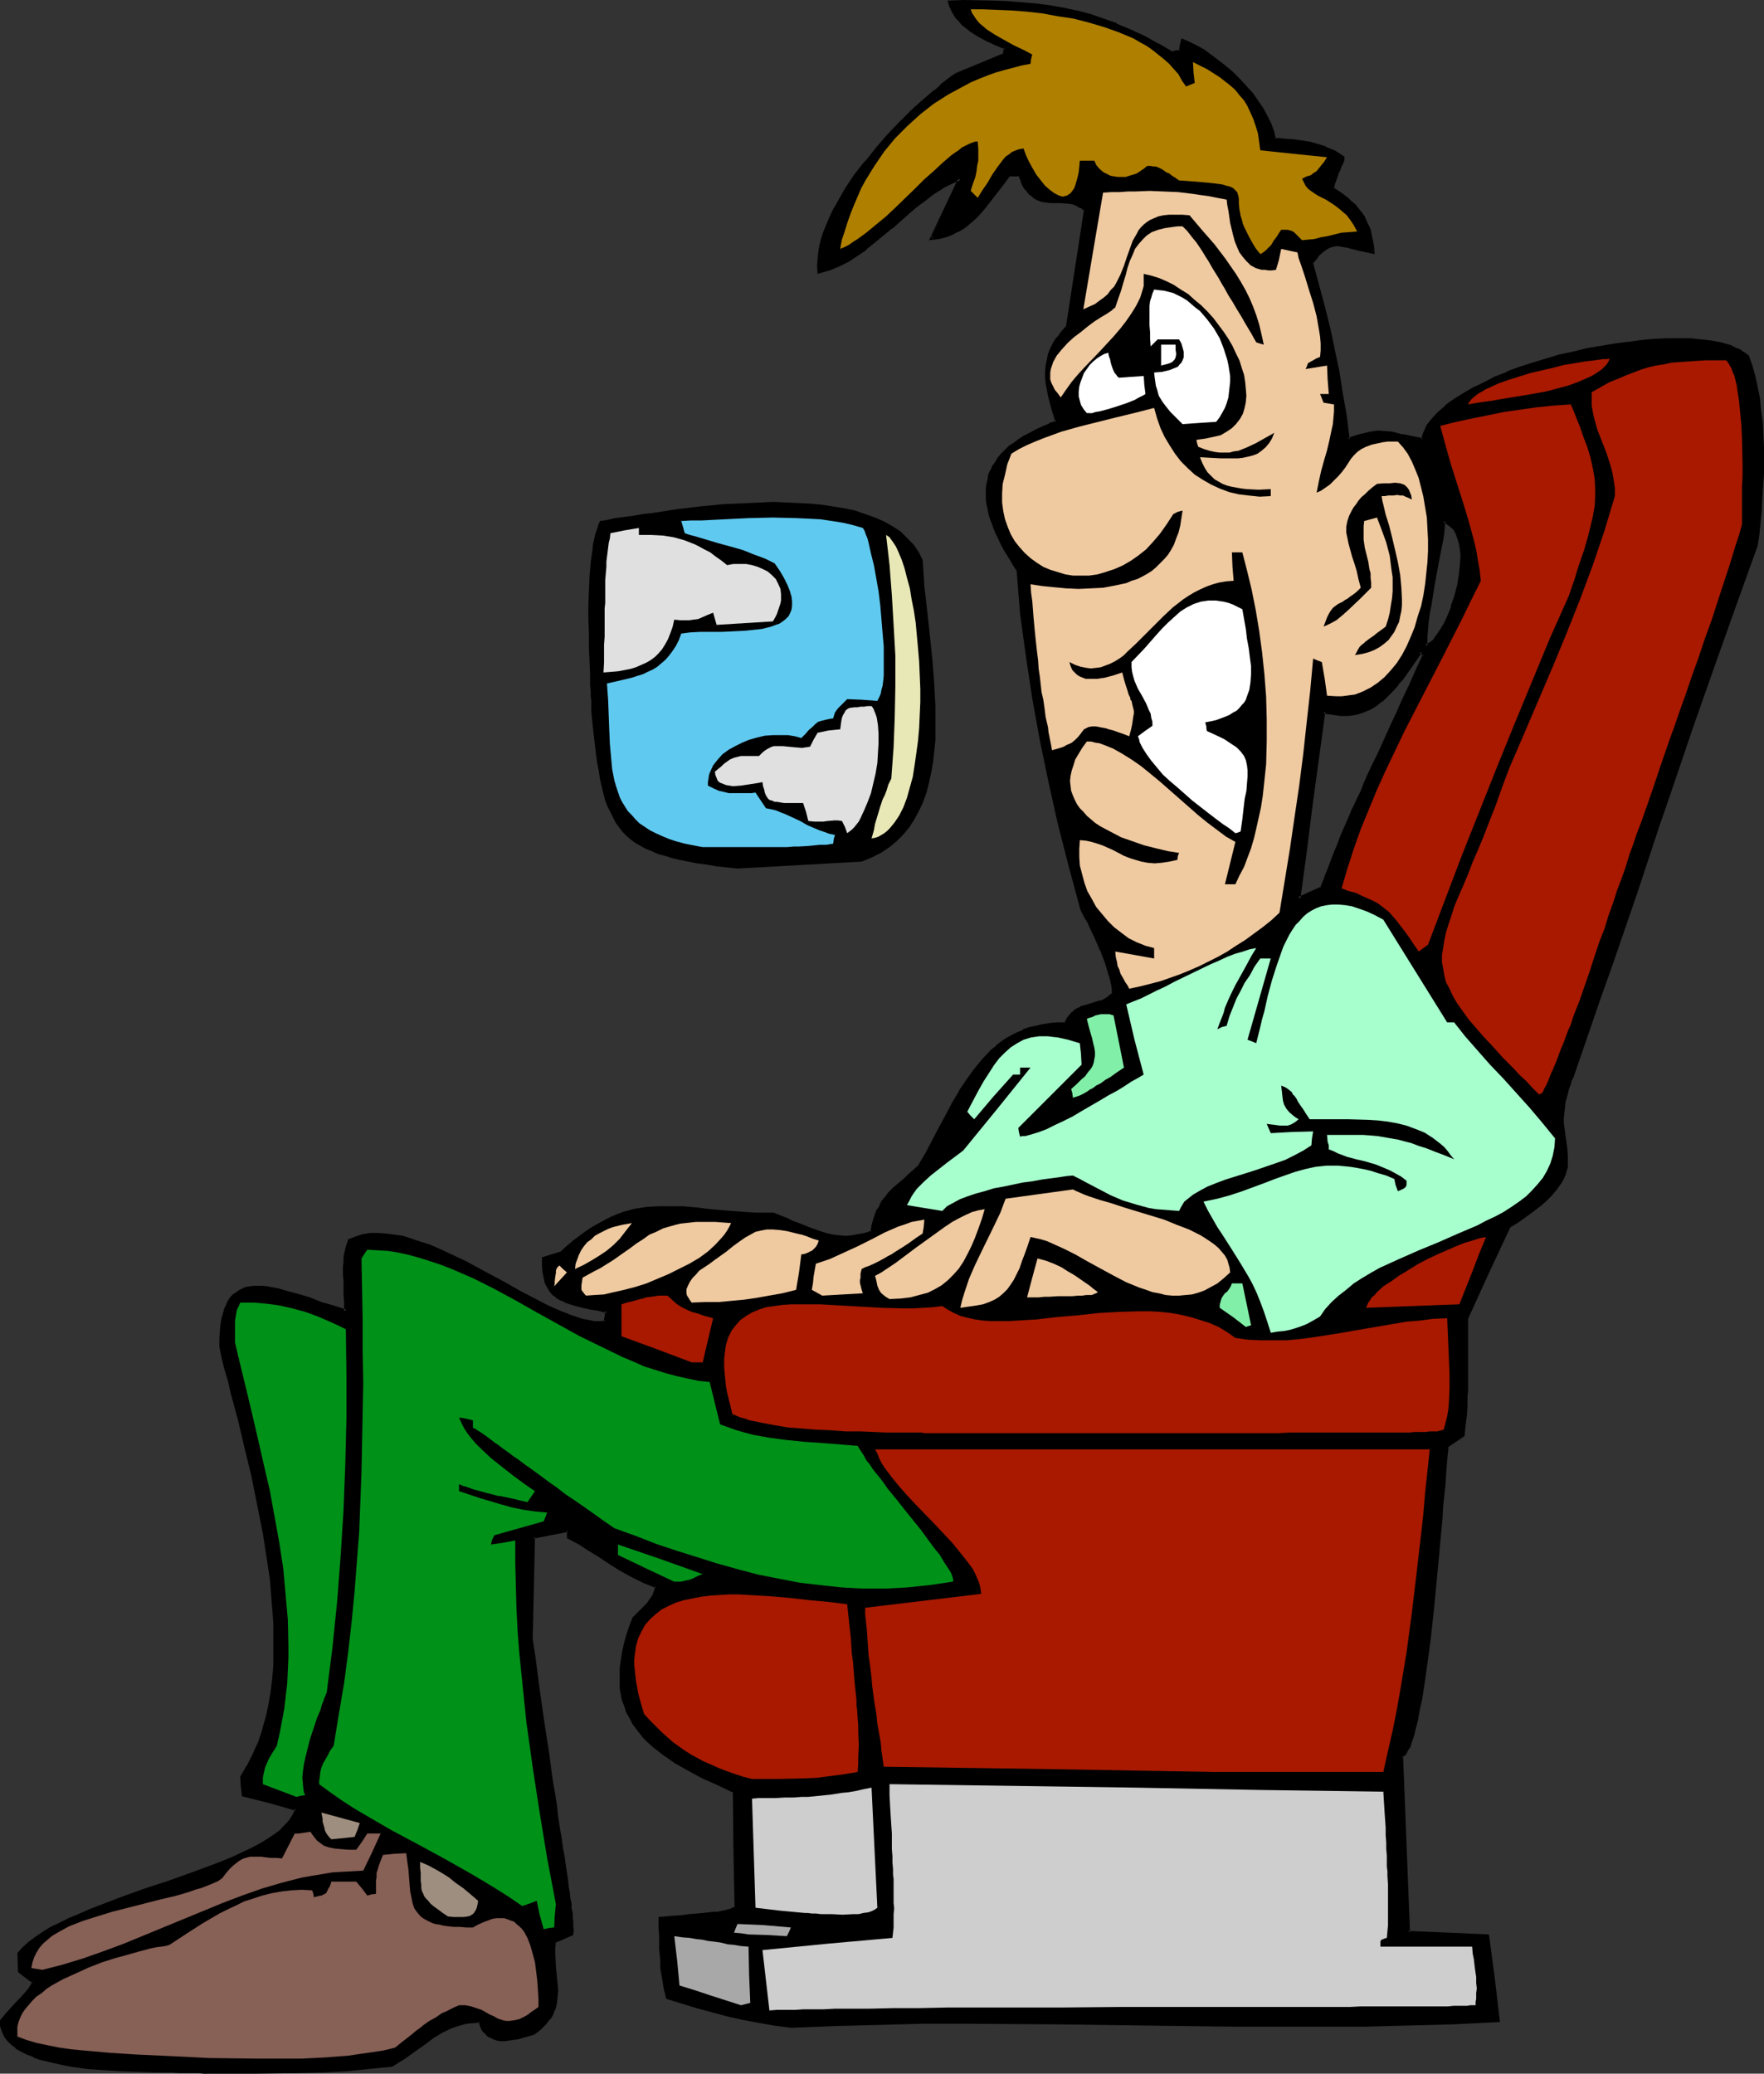
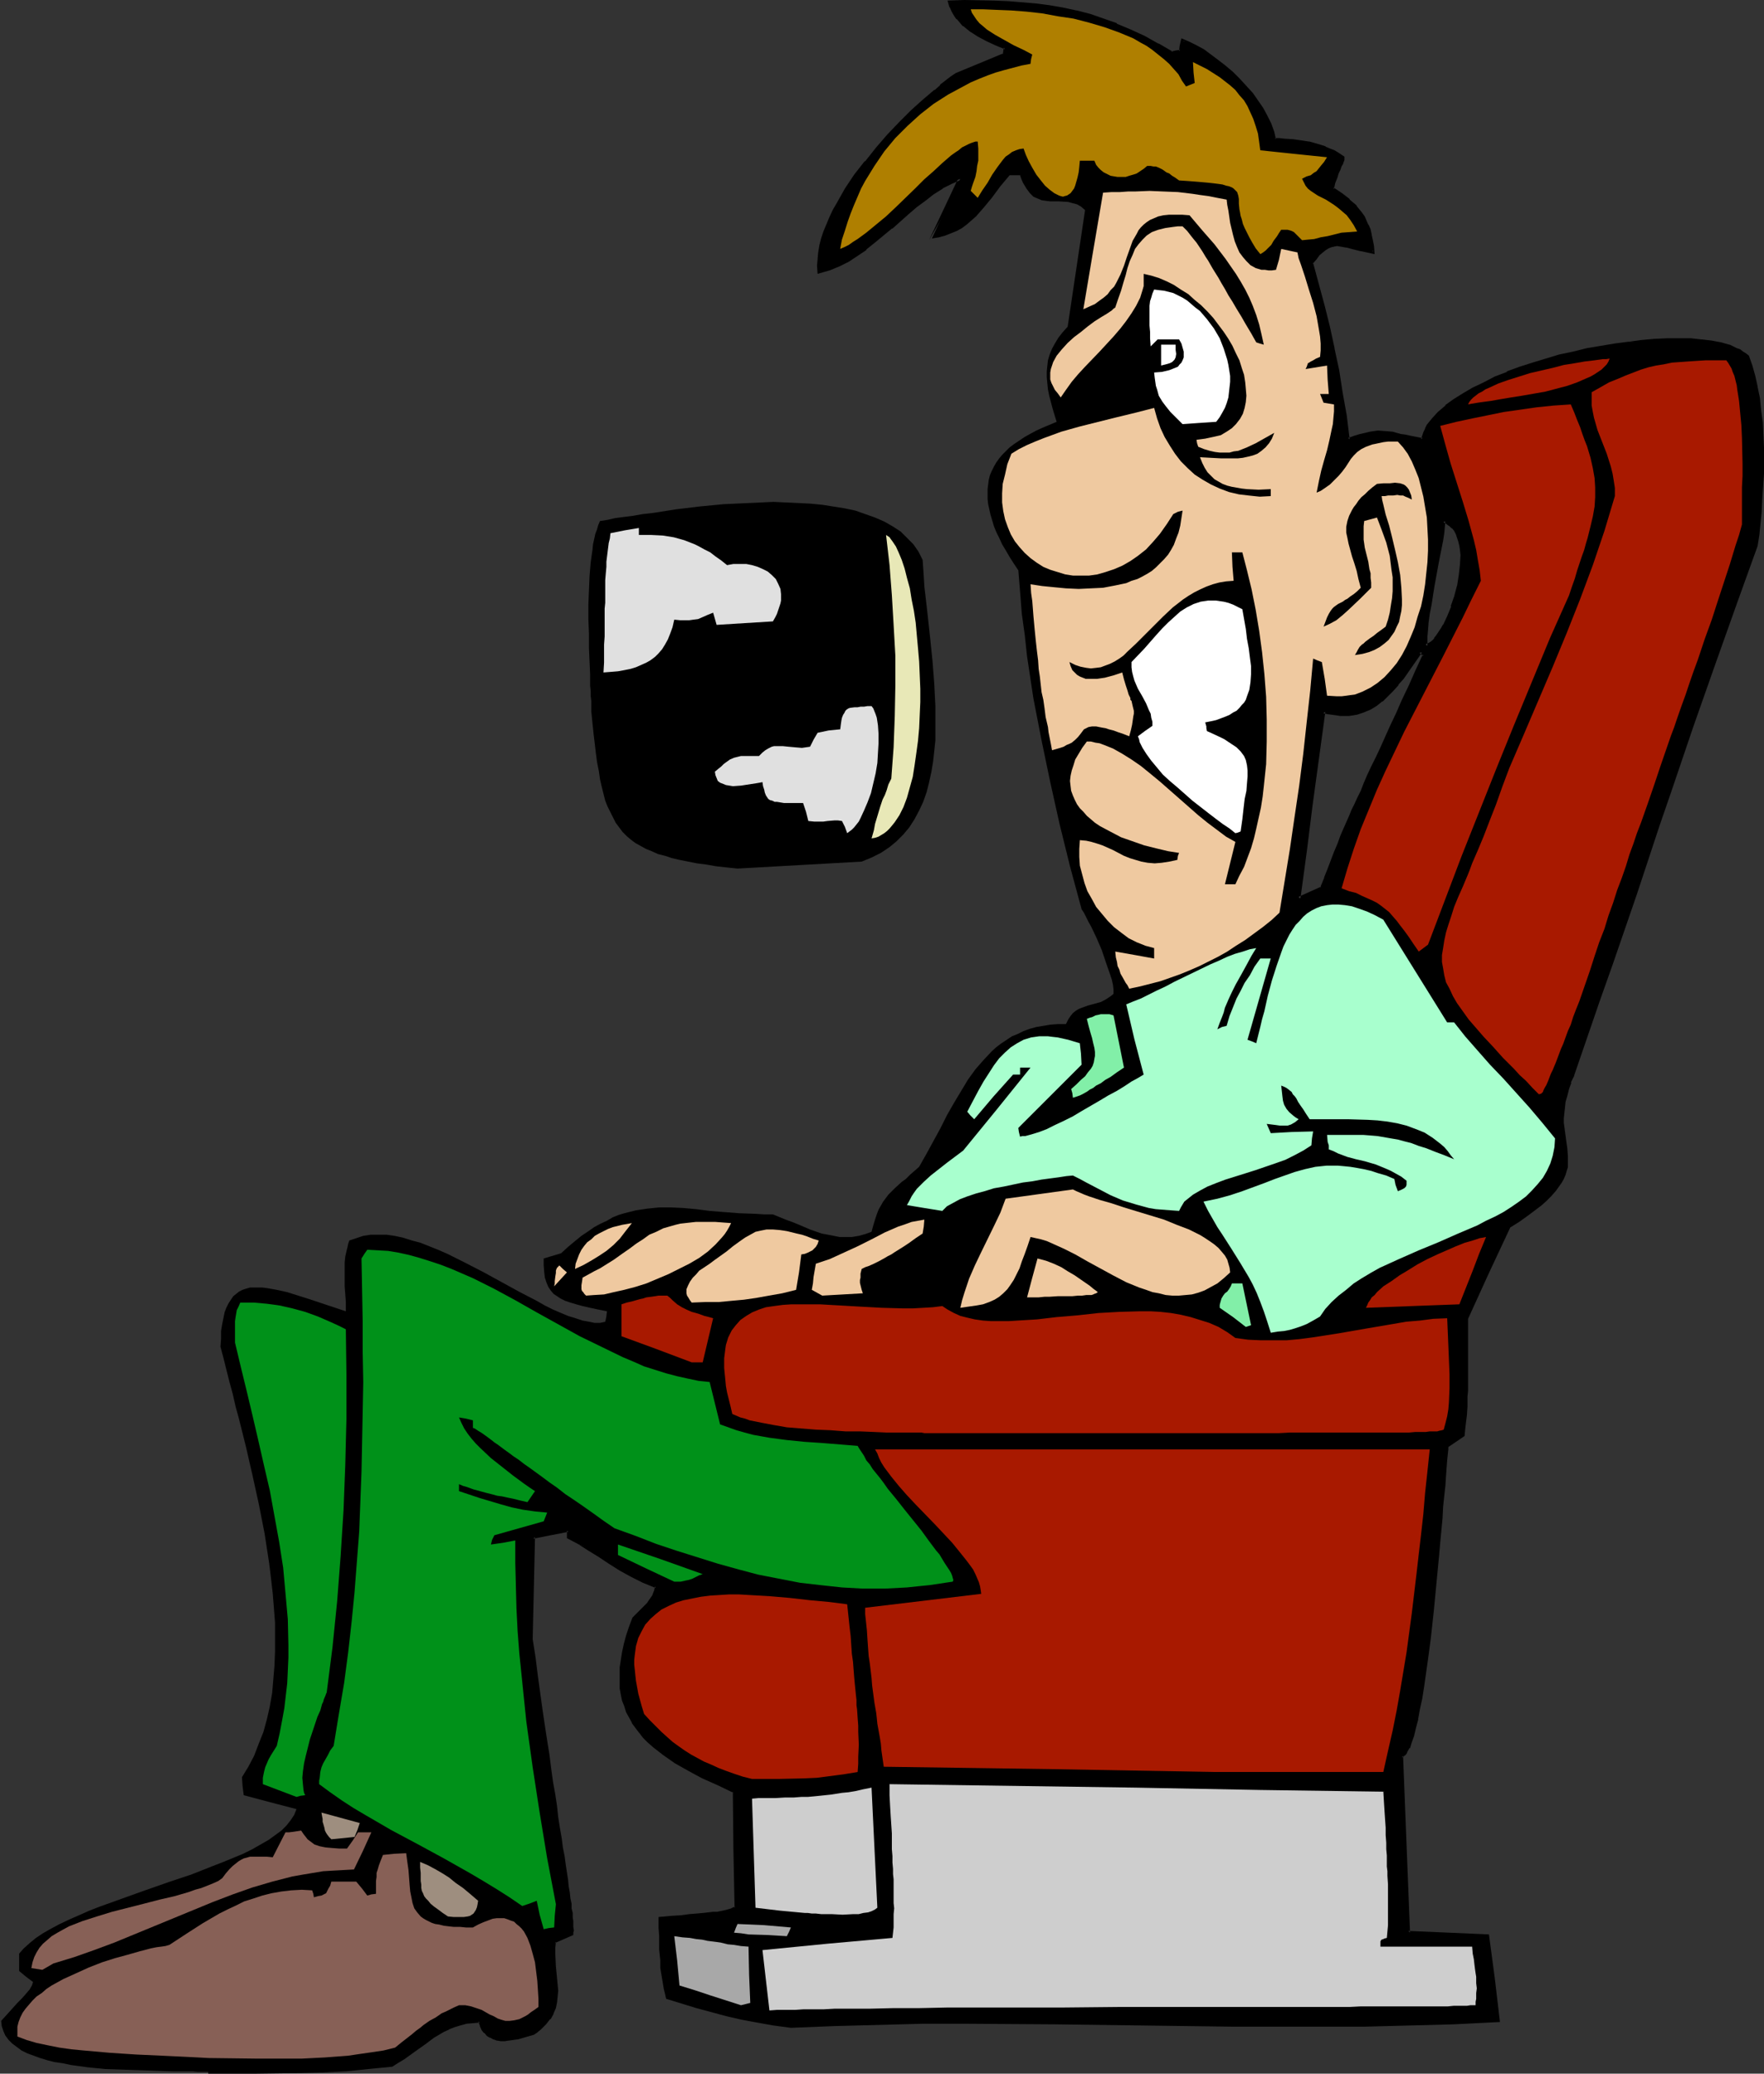
<svg xmlns="http://www.w3.org/2000/svg" xmlns:ns1="http://sodipodi.sourceforge.net/DTD/sodipodi-0.dtd" xmlns:ns2="http://www.inkscape.org/namespaces/inkscape" version="1.0" width="129.98mm" height="152.781mm" id="svg50" ns1:docname="Airline Passenger 11.wmf">
  <rect width="100%" height="100%" fill="#333333" stroke="none" />
  <ns1:namedview id="namedview50" pagecolor="#ffffff" bordercolor="#000000" borderopacity="0.25" ns2:showpageshadow="2" ns2:pageopacity="0.0" ns2:pagecheckerboard="0" ns2:deskcolor="#d1d1d1" ns2:document-units="mm" />
  <defs id="defs1">
    <pattern id="WMFhbasepattern" patternUnits="userSpaceOnUse" width="6" height="6" x="0" y="0" />
  </defs>
  <path style="fill:#000000;fill-opacity:1;fill-rule:evenodd;stroke:none" d="m 397.212,179.824 0.646,-0.162 0.646,-0.485 0.646,-0.485 0.646,-0.646 0.485,-0.969 0.646,-0.808 0.646,-0.969 0.646,-1.131 1.131,-2.424 1.131,-2.747 0.97,-2.908 0.646,-2.908 0.646,-2.908 0.323,-3.07 v -2.747 -1.293 l -0.162,-1.293 -0.323,-1.131 -0.323,-1.131 -0.485,-0.969 -0.485,-0.969 -0.646,-0.808 -0.808,-0.808 -0.808,-0.485 -0.97,-0.485 -0.162,1.454 -0.162,1.939 -0.323,2.1 -0.485,2.262 -0.323,2.585 -0.646,2.424 -0.808,5.493 -0.97,5.17 -0.323,2.424 -0.323,2.262 -0.323,2.1 -0.162,1.777 v 1.616 0.646 z M 58.014,576.957 h -1.293 -1.454 l -1.616,-0.162 h -1.778 -1.939 -1.939 l -4.363,-0.162 -4.686,-0.162 -4.848,-0.162 -4.848,-0.162 -4.848,-0.485 -4.686,-0.646 -2.262,-0.485 -2.262,-0.323 -1.939,-0.485 -2.101,-0.646 -1.778,-0.646 -1.778,-0.646 -1.616,-0.808 -1.293,-0.969 -1.293,-0.969 -0.97,-0.969 -0.97,-1.293 -0.485,-1.131 -0.485,-1.454 -0.162,-1.454 1.616,-1.777 1.454,-1.616 1.454,-1.616 1.293,-1.293 1.131,-1.293 0.97,-1.131 0.646,-1.131 0.323,-0.969 -1.939,-1.454 -1.939,-1.616 v -4.847 l 1.293,-1.454 1.616,-1.454 1.778,-1.454 1.939,-1.293 2.262,-1.293 2.424,-1.293 2.747,-1.293 2.586,-1.131 2.909,-1.293 2.909,-1.131 6.302,-2.262 6.302,-2.262 6.464,-2.262 6.302,-2.1 6.141,-2.424 2.909,-1.131 2.747,-1.131 2.747,-1.131 2.586,-1.293 2.262,-1.293 2.262,-1.293 1.778,-1.293 1.778,-1.293 1.454,-1.454 1.131,-1.454 0.97,-1.454 0.646,-1.616 -7.434,-1.939 -7.272,-1.939 -0.323,-2.585 -0.162,-2.424 1.778,-2.908 1.616,-3.07 1.293,-3.393 1.293,-3.231 0.97,-3.554 0.808,-3.554 0.646,-3.716 0.323,-3.716 0.323,-3.878 0.162,-4.039 v -3.878 -4.039 l -0.323,-4.201 -0.323,-4.039 -0.485,-4.201 -0.485,-4.039 -1.293,-8.402 -1.616,-8.24 -1.778,-8.078 -1.778,-7.755 -1.939,-7.755 -0.97,-3.554 -0.808,-3.554 -0.97,-3.554 -0.808,-3.231 -0.808,-3.231 -0.808,-3.07 0.162,-2.262 v -2.1 l 0.323,-1.939 0.323,-1.616 0.323,-1.616 0.485,-1.293 0.646,-1.293 0.646,-0.969 0.646,-0.969 0.808,-0.646 0.808,-0.646 0.97,-0.485 0.97,-0.323 1.131,-0.323 h 1.131 2.262 l 1.293,0.162 2.747,0.485 2.909,0.646 3.07,0.969 3.07,0.969 3.394,1.131 3.394,1.131 3.394,1.131 V 362.557 l -0.162,-2.262 -0.162,-2.1 v -1.616 -1.616 -2.424 -0.969 l 0.162,-1.616 0.323,-1.454 0.323,-1.293 0.162,-0.808 0.323,-0.969 1.939,-0.646 1.939,-0.646 2.101,-0.323 h 2.101 2.262 l 2.262,0.323 2.262,0.485 2.586,0.808 2.424,0.646 2.424,0.969 2.424,0.969 2.586,1.131 5.171,2.585 5.01,2.585 5.01,2.747 5.01,2.747 4.686,2.424 2.262,1.293 2.262,1.131 2.262,0.969 1.939,0.808 2.101,0.646 1.939,0.646 1.778,0.323 1.616,0.323 h 1.454 l 1.454,-0.323 0.162,-0.646 0.162,-0.808 0.162,-1.454 -2.424,-0.485 -2.262,-0.485 -2.101,-0.485 -1.778,-0.485 -1.616,-0.485 -1.454,-0.485 -1.293,-0.646 -0.97,-0.646 -0.97,-0.646 -0.808,-0.969 -0.646,-0.969 -0.485,-1.131 -0.485,-1.454 -0.162,-1.454 -0.162,-1.939 v -1.939 l 4.848,-1.454 1.939,-1.777 1.939,-1.616 1.778,-1.454 1.939,-1.293 1.616,-1.131 1.778,-0.969 1.778,-0.808 1.616,-0.969 1.616,-0.646 1.616,-0.485 3.232,-0.808 3.232,-0.485 3.232,-0.323 h 3.394 l 3.394,0.162 3.555,0.323 3.717,0.485 4.04,0.323 4.202,0.323 4.525,0.162 2.424,0.162 h 2.424 l 3.555,1.454 1.778,0.646 1.616,0.646 3.394,1.454 3.232,1.131 1.778,0.323 1.616,0.323 1.616,0.323 h 1.778 1.616 l 1.939,-0.323 1.778,-0.485 1.778,-0.646 0.485,-1.777 0.485,-1.616 0.485,-1.454 0.485,-1.293 0.646,-1.131 0.646,-1.131 1.454,-1.939 1.778,-1.777 1.939,-1.777 1.131,-0.808 1.131,-1.131 1.293,-1.131 1.293,-1.131 2.101,-3.716 3.878,-7.109 1.778,-3.554 1.939,-3.393 1.939,-3.231 1.939,-3.231 2.101,-2.908 2.262,-2.585 2.424,-2.585 1.293,-1.131 1.293,-0.969 1.454,-0.969 1.454,-0.969 1.616,-0.646 1.616,-0.808 1.778,-0.646 1.778,-0.485 1.939,-0.323 1.939,-0.323 2.101,-0.162 h 2.262 l 0.646,-1.293 0.646,-0.969 0.646,-0.808 0.808,-0.646 0.808,-0.485 0.808,-0.323 1.778,-0.646 1.778,-0.485 1.778,-0.485 0.97,-0.485 0.808,-0.485 0.97,-0.646 0.808,-0.646 v -1.293 l -0.162,-1.293 -0.323,-1.454 -0.485,-1.454 -1.131,-3.231 -1.131,-3.393 -1.454,-3.393 -1.454,-3.07 -0.808,-1.454 -0.646,-1.293 -0.646,-1.293 -0.646,-0.969 -3.232,-11.956 -2.909,-11.794 -2.586,-11.633 -2.424,-11.633 -2.262,-11.633 -1.778,-11.794 -0.646,-5.978 -0.808,-5.816 -0.485,-6.14 -0.485,-5.978 -1.293,-1.939 -1.131,-1.777 -1.131,-1.939 -0.97,-1.616 -0.808,-1.777 -0.808,-1.616 -0.646,-1.616 -0.485,-1.616 -0.485,-1.616 -0.323,-1.454 -0.323,-1.454 -0.162,-1.454 v -1.454 -1.293 l 0.162,-1.293 0.162,-1.293 0.323,-1.293 0.485,-1.131 0.646,-1.293 0.646,-1.131 0.808,-1.131 0.808,-0.969 1.131,-1.131 0.97,-0.969 1.293,-0.969 1.454,-0.969 1.454,-0.969 1.454,-0.808 1.778,-0.969 1.778,-0.808 1.939,-0.808 1.939,-0.808 -1.131,-3.716 -0.97,-3.716 -0.323,-1.616 -0.162,-1.616 -0.162,-1.777 v -1.616 l 0.162,-1.616 0.162,-1.454 0.485,-1.616 0.646,-1.616 0.808,-1.454 0.97,-1.616 1.131,-1.454 1.454,-1.616 4.848,-32.475 -1.131,-0.969 -1.131,-0.646 -1.293,-0.323 -1.131,-0.323 -2.586,-0.162 h -2.424 l -1.293,-0.162 -1.131,-0.162 -1.131,-0.485 -1.131,-0.485 -0.97,-0.969 -0.485,-0.646 -0.485,-0.646 -0.485,-0.808 -0.485,-0.808 -0.485,-1.131 -0.323,-0.969 h -2.909 l -2.586,3.07 -2.262,3.07 -2.262,2.747 -2.262,2.585 -1.293,1.131 -1.293,1.131 -1.293,0.969 -1.454,0.808 -1.616,0.646 -1.616,0.646 -1.778,0.485 -1.939,0.323 3.878,-8.401 4.04,-8.24 -2.586,1.131 -2.586,1.293 -2.424,1.616 -2.424,1.777 -2.424,1.777 -2.262,1.939 -4.525,4.039 -4.686,3.878 -2.424,1.939 -2.424,1.777 -2.586,1.454 -2.424,1.454 -2.747,1.131 -2.909,0.808 v -1.777 -1.777 l 0.323,-1.939 0.323,-1.777 0.485,-1.939 0.646,-1.939 0.808,-1.939 0.808,-1.939 0.97,-2.1 0.97,-1.777 2.424,-4.039 2.586,-3.878 2.909,-3.878 3.07,-3.716 3.07,-3.554 3.394,-3.554 3.232,-3.231 3.232,-2.908 3.232,-2.747 1.616,-1.293 1.454,-1.131 1.454,-1.131 1.293,-1.131 6.626,-2.747 6.626,-2.747 0.323,-0.969 0.162,-0.808 -2.586,-1.293 -2.586,-1.131 -2.424,-1.293 -2.101,-1.293 -1.939,-1.454 -0.808,-0.969 -0.808,-0.969 -0.646,-0.969 -0.646,-1.131 -0.646,-1.131 -0.485,-1.293 h 4.202 4.202 l 4.04,0.162 4.04,0.162 3.878,0.323 3.717,0.323 3.878,0.485 3.717,0.646 3.717,0.808 3.717,0.969 3.717,1.131 3.717,1.454 3.878,1.616 3.717,1.777 3.878,2.1 3.878,2.424 1.293,-0.323 1.293,-0.162 0.162,-1.616 0.323,-1.454 1.778,0.808 1.939,0.969 1.939,1.131 1.939,1.293 2.101,1.454 1.939,1.616 2.101,1.777 1.778,1.777 1.778,1.939 1.778,1.939 1.616,2.1 1.293,2.1 1.293,2.1 0.97,2.262 0.808,2.1 0.485,2.1 1.454,0.162 1.293,0.162 2.424,0.162 2.262,0.323 2.262,0.323 2.262,0.485 2.262,0.808 1.131,0.485 1.293,0.646 1.131,0.646 1.293,0.808 v 0.808 l -0.323,0.646 -0.323,0.969 -0.323,0.808 -0.485,1.131 -0.485,1.293 -0.485,1.454 -0.485,1.616 2.424,1.777 2.101,1.616 1.939,1.616 1.454,1.939 0.646,0.969 0.646,1.131 0.485,1.131 0.485,1.293 0.323,1.454 0.323,1.454 0.323,1.616 0.162,1.777 -1.616,-0.323 -1.616,-0.323 -1.454,-0.485 -1.293,-0.323 -1.131,-0.323 -0.97,-0.162 -0.97,-0.162 h -0.97 -0.808 l -0.808,0.162 -0.808,0.323 -0.808,0.485 -0.97,0.808 -0.97,0.808 -0.808,1.131 -1.131,1.454 1.778,5.978 1.454,5.978 1.454,5.816 1.293,5.978 1.293,6.14 1.131,6.14 0.97,6.463 0.97,6.624 1.778,-0.646 1.616,-0.485 1.454,-0.323 1.293,-0.323 1.131,-0.162 0.97,-0.162 1.939,0.162 2.101,0.162 0.97,0.323 1.131,0.162 1.293,0.323 1.454,0.323 1.616,0.323 1.939,0.323 0.162,-0.969 0.323,-0.969 0.485,-0.969 0.646,-0.969 1.293,-1.777 1.616,-1.777 1.939,-1.777 2.262,-1.777 2.586,-1.616 2.747,-1.616 3.07,-1.454 3.07,-1.454 3.394,-1.454 3.555,-1.293 3.555,-1.131 3.717,-1.131 3.717,-1.131 3.878,-0.969 3.717,-0.808 3.878,-0.808 3.878,-0.646 3.717,-0.485 3.717,-0.323 3.555,-0.323 3.555,-0.162 3.394,-0.162 3.232,0.162 2.909,0.162 2.909,0.485 2.424,0.485 2.424,0.646 1.939,0.808 0.97,0.485 0.808,0.485 0.646,0.485 0.646,0.646 0.97,2.585 0.808,2.908 0.808,2.908 0.485,3.231 0.485,3.231 0.323,3.393 0.162,3.554 0.162,3.554 v 7.109 l -0.323,7.109 -0.323,3.393 -0.323,3.393 -0.323,3.231 -0.323,2.908 -3.07,8.078 -2.909,8.078 -2.909,8.402 -3.07,8.402 -3.07,8.725 -3.07,8.725 -2.909,9.048 -3.07,9.209 -3.232,9.209 -3.232,9.532 -3.232,9.532 -3.394,9.856 -3.394,9.856 -3.555,10.179 -3.394,10.179 -3.717,10.34 -0.808,2.1 -0.646,1.777 -0.485,1.939 -0.485,1.616 -0.162,1.616 -0.162,1.616 v 1.454 1.293 l 0.162,2.585 0.323,2.262 0.323,2.262 0.162,2.1 v 2.1 0.969 l -0.323,1.131 -0.323,0.969 -0.323,1.131 -0.646,0.969 -0.808,1.293 -0.97,1.131 -1.131,1.293 -1.293,1.293 -1.454,1.293 -1.778,1.454 -2.101,1.454 -2.262,1.616 -2.424,1.616 -5.979,12.764 -5.979,12.764 v 16.318 2.1 1.777 1.616 l -0.162,1.454 v 1.293 l -0.162,2.424 -0.323,2.585 v 1.454 l -0.323,1.454 -4.363,3.07 v 0.323 l -0.162,0.646 -0.162,1.293 v 1.777 l -0.162,2.1 -0.323,2.262 -0.162,2.585 -0.323,2.747 -0.162,3.07 -0.323,3.231 -0.323,3.393 -0.323,3.554 -0.323,3.554 -0.646,7.594 -0.808,7.594 -0.808,7.594 -0.485,3.554 -0.485,3.716 -0.485,3.393 -0.485,3.393 -0.485,3.07 -0.485,2.908 -0.646,2.747 -0.646,2.424 -0.485,2.1 -0.646,1.939 -0.485,1.454 -0.646,1.131 -0.323,0.485 -0.323,0.323 -0.323,0.323 h -0.323 l 0.97,24.72 0.485,12.279 0.485,12.279 22.139,0.969 1.454,11.794 1.454,11.794 -12.443,0.485 -12.282,0.323 -12.443,0.323 h -12.282 -24.725 l -24.725,-0.323 -24.725,-0.323 -24.563,-0.162 -12.12,0.162 -12.282,0.162 -12.282,0.323 -12.12,0.485 -4.686,-0.646 -4.686,-0.808 -4.202,-0.808 -4.363,-0.969 -8.242,-2.262 -8.242,-2.424 -0.323,-1.293 -0.162,-1.131 -0.485,-2.1 -0.323,-1.777 -0.162,-1.939 v -1.131 l -0.162,-1.131 v -1.454 l -0.162,-1.454 v -1.777 l -0.162,-1.939 v -2.262 -2.747 h 1.616 l 1.454,-0.162 2.747,-0.323 2.424,-0.162 1.939,-0.162 1.778,-0.162 1.616,-0.162 1.131,-0.162 1.131,-0.162 h 0.97 l 0.808,-0.162 1.131,-0.323 1.293,-0.485 1.131,-0.485 -0.323,-16.157 -0.323,-16.157 -4.363,-2.1 -4.363,-2.1 -3.878,-2.1 -3.555,-2.1 -1.778,-0.969 -1.616,-1.293 -2.909,-2.262 -1.293,-1.131 -1.293,-1.293 -0.97,-1.293 -1.131,-1.293 -0.97,-1.454 -0.808,-1.454 -0.646,-1.454 -0.646,-1.454 -0.485,-1.616 -0.323,-1.777 -0.323,-1.777 -0.162,-1.777 v -1.939 l 0.162,-1.939 0.162,-2.1 0.485,-2.1 0.485,-2.1 0.646,-2.424 0.808,-2.424 0.808,-2.585 1.131,-0.969 1.131,-1.131 1.778,-1.777 0.808,-1.131 0.646,-1.131 0.485,-1.131 0.323,-1.616 -3.394,-1.454 -3.394,-1.616 -3.07,-1.777 -3.07,-1.777 -2.909,-1.939 -2.909,-1.777 -2.747,-1.777 -3.07,-1.616 v -1.777 l -4.848,0.808 -4.848,0.969 -0.323,14.379 -0.162,14.056 0.646,5.332 0.646,5.009 0.808,4.847 0.646,4.524 0.646,4.524 0.485,4.201 0.646,4.039 0.485,3.716 0.485,3.716 0.646,3.393 0.485,3.231 0.485,3.231 0.323,2.908 0.485,2.747 0.485,2.585 0.323,2.585 0.323,2.262 0.323,2.1 0.323,2.1 0.162,1.777 0.323,1.777 0.323,1.616 0.162,1.616 0.162,1.293 0.162,1.293 0.162,1.131 v 0.969 0.969 l 0.162,0.808 v 0.808 0.485 0.646 l -5.01,1.939 -0.162,1.777 v 1.777 l 0.162,3.554 0.485,3.231 0.162,3.393 -0.162,1.616 -0.162,1.454 -0.323,1.616 -0.646,1.454 -0.808,1.616 -1.131,1.293 -1.454,1.454 -0.808,0.646 -0.97,0.646 -2.262,0.808 -2.262,0.485 -2.424,0.485 h -0.97 -1.131 l -0.97,-0.162 -0.808,-0.323 -0.97,-0.323 -0.808,-0.485 -0.646,-0.808 -0.646,-0.808 -0.646,-1.131 -0.323,-1.131 -2.101,0.162 -1.778,0.323 -1.778,0.323 -1.616,0.646 -1.616,0.485 -1.454,0.808 -2.747,1.616 -2.586,1.777 -2.747,2.1 -2.909,1.939 -1.616,1.131 -1.616,0.969 -6.464,0.808 -6.464,0.485 -6.302,0.323 -6.464,0.323 H 70.781 Z m 303.646,-326.689 6.464,-2.908 0.97,-2.908 0.97,-2.424 1.778,-4.685 0.97,-2.1 0.97,-2.424 1.131,-2.585 0.646,-1.454 0.485,-1.454 0.808,-1.616 0.646,-1.616 0.808,-1.777 0.97,-1.939 0.808,-2.1 1.131,-2.262 0.97,-2.424 1.293,-2.585 1.293,-2.747 1.293,-2.908 1.454,-3.231 1.616,-3.393 1.778,-3.716 1.778,-3.878 1.939,-4.201 2.101,-4.524 -1.131,-0.969 -2.586,3.554 -2.586,3.716 -1.293,1.777 -1.454,1.616 -1.454,1.454 -1.454,1.454 -1.616,1.131 -1.778,1.131 -1.778,0.646 -1.939,0.646 -2.101,0.323 h -2.101 l -2.262,-0.162 -1.293,-0.323 -1.293,-0.323 -3.555,26.012 -1.616,13.087 z" id="path1" />
  <path style="fill:#000000;fill-opacity:1;fill-rule:evenodd;stroke:none" d="m 396.728,180.471 1.293,-0.485 0.646,-0.485 h 0.162 l 0.646,-0.646 0.485,-0.485 0.162,-0.162 0.646,-0.808 0.646,-0.969 0.646,-0.969 0.646,-1.131 v 0 l 1.131,-2.424 1.131,-2.747 v 0 l 0.808,-2.908 0.808,-2.908 v 0 l 0.646,-3.07 0.323,-2.908 v -0.162 -2.747 0 l -0.162,-1.293 v -1.293 l -0.323,-1.293 v 0 l -0.323,-1.131 h -0.162 l -0.485,-1.131 -0.485,-0.969 v 0 l -0.646,-0.808 v 0 l -0.808,-0.808 v 0 l -0.808,-0.646 h -0.162 l -1.454,-0.646 -0.162,2.1 -0.323,1.777 -0.323,2.1 -0.485,2.424 -0.323,2.424 -0.485,2.585 -0.97,5.332 -0.97,5.17 -0.323,2.585 -0.323,2.262 -0.323,2.1 v 1.777 0 l -0.162,1.616 v 0 l 0.162,0.646 v 1.131 l 0.808,-0.646 v -0.646 -0.485 0 -1.616 0.162 l 0.162,-1.777 0.162,-2.1 0.323,-2.424 0.485,-2.424 0.808,-5.17 0.97,-5.332 0.485,-2.585 0.485,-2.424 0.485,-2.424 0.323,-2.1 0.162,-1.777 0.162,-1.616 -0.646,0.323 0.97,0.485 h -0.162 l 0.97,0.646 -0.162,-0.162 0.808,0.808 v -0.162 l 0.646,0.808 v 0 l 0.485,0.969 0.323,0.969 v 0 l 0.323,0.969 v 0 l 0.323,1.293 0.162,1.131 0.162,1.454 v -0.162 l -0.162,2.747 v 0 l -0.323,2.908 -0.485,3.07 v -0.162 l -0.808,3.07 -0.97,2.747 h 0.162 l -1.131,2.747 -1.131,2.424 v -0.162 l -0.646,1.131 -0.646,0.969 -0.646,0.969 -0.646,0.808 h 0.162 l -0.646,0.646 -0.646,0.485 v 0 l -0.646,0.323 v 0 l -0.646,0.323 0.646,0.323 z" id="path2" />
-   <path style="fill:#000000;fill-opacity:1;fill-rule:evenodd;stroke:none" d="m 58.014,576.634 -1.293,-0.162 H 55.267 53.651 l -1.778,-0.162 h -1.939 -1.939 l -4.363,-0.162 h -4.686 l -4.848,-0.323 -4.848,-0.162 v 0 l -4.686,-0.485 -4.848,-0.646 -2.262,-0.323 -2.101,-0.485 v 0 l -2.101,-0.485 -1.939,-0.646 -1.778,-0.646 v 0.162 L 7.757,571.302 6.141,570.494 h 0.162 l -1.454,-0.808 h 0.162 l -1.293,-0.969 -0.97,-0.969 v 0 l -0.808,-1.131 v 0 l -0.646,-1.131 v 0 l -0.323,-1.454 v 0.162 L 0.808,562.577 0.646,562.9 2.101,561.123 v 0.162 l 1.616,-1.616 1.454,-1.616 1.293,-1.293 1.131,-1.293 v -0.162 l 0.97,-1.131 v 0 l 0.646,-0.969 v -0.162 l 0.646,-1.293 -2.262,-1.616 -2.101,-1.616 0.323,0.323 v -4.847 l -0.162,0.323 1.293,-1.454 1.616,-1.454 -0.162,0.162 1.939,-1.454 1.939,-1.293 2.262,-1.454 h -0.162 l 2.586,-1.293 2.586,-1.131 2.586,-1.293 2.909,-1.131 v 0 l 2.909,-1.131 v 0 l 6.141,-2.262 6.464,-2.262 6.464,-2.262 6.302,-2.262 6.141,-2.262 v 0 l 2.909,-1.131 2.909,-1.293 2.586,-1.131 2.586,-1.293 2.262,-1.131 h 0.162 l 2.101,-1.293 1.939,-1.293 v -0.162 l 1.778,-1.293 v 0 l 1.454,-1.454 v -0.162 l 1.131,-1.293 h 0.162 l 0.808,-1.616 v 0 l 0.808,-1.939 -7.757,-2.262 -7.272,-1.939 0.323,0.323 -0.323,-2.424 -0.323,-2.424 v 0.323 l 1.778,-2.908 v -0.162 l 1.616,-3.07 1.454,-3.231 v -0.162 l 1.131,-3.231 1.131,-3.554 v 0 l 0.646,-3.716 0.646,-3.716 0.485,-3.716 0.323,-3.878 v 0 l 0.162,-4.039 v -3.878 l -0.162,-4.039 -0.162,-4.201 v 0 l -0.323,-4.039 -0.485,-4.201 -0.485,-4.201 -1.293,-8.24 -1.616,-8.24 -1.778,-8.078 v -0.162 l -1.778,-7.755 -1.939,-7.594 -0.97,-3.716 -0.808,-3.554 -0.97,-3.393 -0.808,-3.393 -0.808,-3.231 -0.808,-3.07 v 0.162 -2.262 l 0.162,-2.1 v 0 l 0.162,-1.777 0.323,-1.777 v 0 l 0.485,-1.454 0.485,-1.293 v 0 l 0.485,-1.131 v 0 l 0.646,-0.969 0.646,-0.969 v 0 l 0.808,-0.646 v 0 l 0.808,-0.485 v 0 l 0.808,-0.485 v 0 l 0.97,-0.323 0.97,-0.323 v 0 l 1.131,-0.162 v 0 h 2.262 v 0 l 1.293,0.323 2.586,0.323 v 0 l 2.909,0.808 3.07,0.969 3.07,0.969 3.394,1.131 3.394,1.131 4.04,1.293 -0.162,-3.231 v -2.262 l -0.162,-2.1 v -1.616 -1.616 -2.424 -0.969 0.162 l 0.162,-1.777 0.323,-1.293 v 0 l 0.162,-1.454 0.323,-0.646 0.323,-0.969 -0.323,0.323 1.939,-0.808 v 0 l 1.939,-0.485 h -0.162 l 2.101,-0.323 v 0 l 2.101,-0.162 2.262,0.162 v 0 l 2.262,0.323 2.262,0.485 v 0 l 2.424,0.646 2.424,0.808 2.424,0.969 v -0.162 l 2.424,1.131 2.586,1.131 5.171,2.424 5.01,2.585 5.01,2.747 5.01,2.747 6.949,3.716 2.262,1.131 2.262,0.969 1.939,0.808 h 0.162 l 1.939,0.808 1.939,0.485 v 0 l 1.778,0.485 1.616,0.162 h 1.778 l 1.778,-0.162 0.162,-1.131 v -0.646 l 0.323,-1.939 -2.909,-0.646 -2.262,-0.485 -1.939,-0.485 v 0 l -1.778,-0.323 -1.616,-0.646 -1.454,-0.485 v 0.162 l -1.131,-0.646 v 0 l -1.131,-0.646 v 0 l -0.97,-0.646 h 0.162 l -0.808,-0.969 v 0.162 l -0.646,-1.131 v 0.162 l -0.485,-1.131 h 0.162 l -0.485,-1.293 v 0 l -0.162,-1.616 -0.162,-1.777 v 0 l -0.162,-1.939 -0.323,0.485 5.01,-1.616 2.101,-1.777 1.939,-1.616 -0.162,0.162 1.939,-1.454 1.778,-1.293 1.778,-1.293 v 0 l 1.616,-0.969 1.778,-0.808 1.616,-0.808 1.616,-0.646 v 0 l -1.939,-0.162 -1.616,0.808 -1.778,0.969 -1.778,0.969 v 0 l -1.778,1.131 -1.778,1.293 -1.939,1.454 v 0 l -1.939,1.616 -1.939,1.777 0.162,-0.162 -5.171,1.616 v 2.262 0.162 l 0.162,1.777 0.323,1.616 v 0 l 0.323,1.454 v 0 l 0.646,1.131 v 0 l 0.646,1.131 v 0 l 0.808,0.969 0.97,0.646 v 0.162 l 1.131,0.646 v 0 l 1.293,0.485 v 0.162 l 1.454,0.485 1.616,0.485 1.939,0.485 v 0 l 2.101,0.485 2.101,0.323 2.586,0.646 -0.485,-0.646 -0.162,1.616 -0.162,0.646 v 0.808 l 0.323,-0.323 -1.454,0.162 v 0 h -1.454 v 0 l -1.616,-0.323 -1.778,-0.323 v 0 l -1.939,-0.646 -1.939,-0.646 h 0.162 l -2.101,-0.808 -2.262,-0.969 -2.101,-0.969 -7.11,-3.716 -4.848,-2.747 -5.171,-2.747 -5.01,-2.747 -5.171,-2.424 -2.424,-1.131 -2.586,-1.131 v 0 l -2.586,-0.808 -2.424,-0.808 -2.424,-0.808 v 0 l -2.262,-0.323 -2.424,-0.323 v 0 l -2.262,-0.162 h -2.101 -0.162 l -1.939,0.323 h -0.162 l -1.939,0.646 v 0 l -2.101,0.808 -0.323,1.131 -0.323,0.808 -0.323,1.454 v 0 l -0.323,1.454 v 1.616 0 l -0.162,0.969 v 2.424 l 0.162,1.616 v 1.616 2.1 l 0.162,2.262 v 2.585 l 0.646,-0.485 -3.555,-1.131 -3.394,-0.969 -3.232,-1.293 -3.232,-0.969 -3.07,-0.808 -2.747,-0.808 h -0.162 l -2.586,-0.485 -1.293,-0.162 h -0.162 -2.262 -0.162 l -1.131,0.162 v 0 l -1.131,0.162 -0.97,0.485 v 0 l -0.97,0.485 -0.808,0.646 h -0.162 l -0.808,0.646 -0.808,0.969 -0.646,1.131 v 0 l -0.485,1.293 H 62.539 l -0.323,1.293 -0.485,1.616 v 0 l -0.323,1.777 -0.162,1.777 v 0.162 l -0.162,2.1 v 2.262 l 0.646,3.231 0.808,3.231 0.97,3.231 0.808,3.554 0.97,3.554 0.97,3.554 1.778,7.594 1.939,7.917 v 0 l 1.616,8.078 1.616,8.078 1.293,8.402 0.646,4.201 0.323,4.039 0.323,4.201 v -0.162 l 0.323,4.201 v 4.039 3.878 4.039 0 l -0.323,3.716 -0.485,3.878 -0.646,3.716 -0.808,3.554 v -0.162 l -0.97,3.554 -1.131,3.393 v -0.162 l -1.454,3.231 -1.616,3.231 v -0.162 l -1.778,3.07 0.162,2.747 0.323,2.747 7.757,1.939 7.272,2.1 -0.162,-0.646 -0.646,1.454 v 0 l -0.97,1.616 v 0 l -1.131,1.293 v 0 l -1.454,1.454 h 0.162 l -1.778,1.293 v 0 l -1.939,1.293 -2.101,1.293 v 0 l -2.424,1.293 -2.424,1.131 -2.747,1.293 -2.747,1.131 -2.909,1.131 v 0 l -6.141,2.262 -6.302,2.262 -6.464,2.1 -6.302,2.262 -6.302,2.424 v 0 l -2.909,1.131 v 0 l -2.909,1.293 -2.747,1.131 -2.586,1.293 -2.424,1.131 v 0 l -2.262,1.454 -1.939,1.293 -1.939,1.454 v 0 l -1.616,1.454 -1.454,1.616 0.162,5.332 2.101,1.616 1.939,1.454 -0.162,-0.485 -0.323,0.969 v -0.162 L 7.918,553.691 v 0 l -0.97,1.131 v 0 l -1.131,1.293 -1.293,1.293 -1.454,1.616 -1.454,1.616 v 0 L 0,562.577 v 1.616 l 0.485,1.454 0.646,1.454 0.808,1.131 0.162,0.162 0.97,0.969 1.293,0.969 v 0.162 l 1.454,0.808 v 0 l 1.616,0.808 1.778,0.646 v 0.162 l 1.778,0.646 2.101,0.485 1.939,0.485 h 0.162 l 2.101,0.485 2.424,0.485 4.686,0.646 4.686,0.323 h 0.162 l 4.848,0.323 4.848,0.162 4.686,0.162 h 4.363 l 1.939,0.162 h 1.939 1.778 1.616 l 1.454,0.162 h 1.293 z" id="path3" />
-   <path style="fill:#000000;fill-opacity:1;fill-rule:evenodd;stroke:none" d="m 172.427,338.807 1.616,-0.485 3.232,-0.808 v 0 l 3.07,-0.646 v 0 l 3.232,-0.162 h 3.394 l 3.394,0.162 h -0.162 l 3.555,0.323 3.878,0.323 3.878,0.485 4.202,0.323 h 0.162 l 4.525,0.162 2.424,0.162 h 2.424 -0.162 l 3.555,1.293 v 0 l 1.778,0.646 1.616,0.808 3.394,1.293 v 0 l 3.232,1.131 1.778,0.485 v 0 l 1.616,0.323 1.778,0.323 v 0 h 1.778 v 0 l 1.778,-0.162 1.778,-0.162 v 0 l 1.778,-0.485 2.262,-0.808 0.485,-1.939 v 0 l 0.323,-1.616 0.646,-1.454 0.485,-1.293 h -0.162 l 0.646,-1.131 v 0 l 0.646,-0.969 1.454,-1.939 v 0 l 1.778,-1.777 1.939,-1.777 1.131,-0.808 1.131,-1.131 1.293,-1.131 1.293,-1.293 2.101,-3.554 3.878,-7.271 1.939,-3.393 1.778,-3.393 1.939,-3.393 v 0 l 1.939,-3.07 2.101,-2.908 v 0 l 2.262,-2.747 v 0.162 l 2.424,-2.585 1.293,-1.131 -0.162,0.162 1.454,-1.131 1.454,-0.969 1.454,-0.808 h -0.162 l 1.616,-0.808 1.616,-0.646 v 0 l 1.778,-0.646 1.778,-0.485 1.939,-0.485 h -0.162 l 2.101,-0.162 2.101,-0.162 h -0.162 l 2.424,-0.162 0.808,-1.454 v 0.162 l 0.646,-0.969 v 0 l 0.646,-0.808 v 0 l 0.646,-0.646 v 0.162 l 0.97,-0.485 h -0.162 l 0.808,-0.485 v 0.162 l 1.778,-0.646 3.555,-0.969 v -0.162 l 0.97,-0.323 0.97,-0.485 v 0 l 0.97,-0.646 v -0.162 l 0.97,-0.808 v -1.454 l -0.323,-1.454 v 0 l -0.323,-1.454 -0.323,-1.454 -1.131,-3.231 -1.293,-3.393 v -0.162 l -1.454,-3.231 -1.454,-3.231 -0.808,-1.293 -0.646,-1.454 -0.646,-1.131 -0.485,-0.969 v 0 l -3.232,-11.956 -2.909,-11.794 -2.747,-11.633 v 0 l -2.424,-11.633 -2.101,-11.633 -1.778,-11.794 -0.808,-5.816 -0.646,-5.978 -0.646,-5.978 -0.485,-6.14 -1.293,-2.1 -1.131,-1.777 -0.97,-1.777 v 0 l -0.97,-1.616 -0.97,-1.777 -0.646,-1.616 v 0 l -0.646,-1.777 v 0.162 l -0.485,-1.616 -0.646,-1.616 v 0.162 l -0.323,-1.616 -0.323,-1.454 v -1.454 0.162 l -0.162,-1.454 v -1.293 0 l 0.162,-1.293 0.323,-1.293 v 0 l 0.323,-1.131 0.485,-1.293 -0.162,0.162 0.646,-1.131 v 0 l 0.646,-1.131 0.808,-1.131 v 0 l 0.808,-0.969 1.131,-1.131 0.97,-0.969 v 0 l 1.293,-0.969 1.293,-0.969 1.454,-0.808 1.616,-0.969 h -0.162 l 1.778,-0.808 1.778,-0.808 1.939,-0.969 v 0.162 l 2.424,-0.969 -1.293,-4.201 -0.97,-3.554 v 0 l -0.323,-1.777 -0.162,-1.616 -0.162,-1.616 v 0 -1.616 0 l 0.162,-1.616 0.162,-1.454 v 0 l 0.485,-1.616 0.485,-1.454 v 0 l 0.808,-1.454 v 0 l 0.97,-1.454 v 0 l 1.131,-1.616 v 0.162 l 1.454,-1.777 5.01,-32.798 -1.293,-1.131 -1.293,-0.646 v 0 l -1.293,-0.485 v 0 l -1.293,-0.323 v 0 l -2.586,-0.162 h -2.424 v 0 h -1.131 l -1.131,-0.323 v 0 l -1.131,-0.323 h 0.162 l -1.131,-0.646 v 0.162 l -1.131,-0.969 h 0.162 l -0.485,-0.646 v 0 l -0.485,-0.646 v 0 l -0.485,-0.646 v 0 l -0.485,-0.808 h 0.162 l -0.485,-0.969 v -0.162 l -0.646,-1.293 h -3.394 l -2.586,3.393 v 0 l -2.424,2.908 h 0.162 l -2.262,2.908 v -0.162 l -2.262,2.585 -1.293,1.131 -1.293,1.131 0.162,-0.162 -1.454,0.969 -1.293,0.808 v 0 l -1.616,0.808 V 64.465 l -1.616,0.646 v 0 l -1.778,0.485 h 0.162 l -2.101,0.323 0.485,0.646 3.878,-8.402 -5.01,8.725 2.747,-0.323 h 0.162 l 1.778,-0.485 v 0 l 1.778,-0.646 v 0 l 1.454,-0.808 h 0.162 l 1.454,-0.808 1.293,-0.969 v 0 l 1.293,-1.131 1.293,-1.131 2.262,-2.585 v 0 l 2.262,-2.908 v 0 l 2.262,-2.908 v 0 l 2.424,-3.231 -0.162,0.162 h 2.909 l -0.485,-0.162 0.485,1.131 v -0.162 l 0.323,1.131 v 0 l 0.485,0.969 v 0 l 0.485,0.808 h 0.162 l 0.485,0.646 v 0 l 0.485,0.646 1.131,0.808 v 0.162 l 1.131,0.646 v 0 l 1.293,0.485 1.131,0.162 1.293,0.162 v 0 h 2.424 l 2.586,0.162 h -0.162 l 1.293,0.162 v 0 l 1.131,0.485 v 0 l 1.131,0.646 v -0.162 l 1.131,0.969 -0.162,-0.323 -5.01,32.475 0.162,-0.323 -1.454,1.616 v 0 l -1.131,1.616 h -0.162 l -0.97,1.454 v 0 l -0.808,1.616 v 0 l -0.646,1.616 -0.323,1.616 v 0 l -0.323,1.616 -0.162,1.616 v 0 1.616 0.162 l 0.162,1.616 0.323,1.616 0.323,1.777 v 0 l 0.97,3.716 1.131,3.716 0.323,-0.485 -2.101,0.646 v 0.162 l -1.939,0.808 -1.778,0.808 -1.778,0.969 v 0 l -1.616,0.808 -1.454,0.969 -1.293,0.969 -1.293,0.808 -0.162,0.162 -0.97,0.969 -1.131,1.131 -0.808,0.969 -0.162,0.162 -0.646,1.131 -0.808,1.131 v 0 l -0.485,1.131 -0.162,0.162 -0.485,1.131 -0.162,1.293 v 0 l -0.323,1.293 -0.162,1.293 v 0.162 1.293 1.454 0 l 0.162,1.454 0.323,1.454 0.323,1.616 v 0 l 0.485,1.454 0.646,1.616 v 0.162 l 0.646,1.616 v 0 l 0.808,1.616 0.808,1.777 0.97,1.777 v 0 l 1.131,1.777 1.131,1.939 1.131,1.777 v -0.162 l 0.485,6.14 0.485,5.978 0.808,5.978 0.808,5.816 1.778,11.794 2.101,11.633 2.424,11.633 v 0 l 2.586,11.633 3.07,11.956 3.232,11.956 0.485,0.969 0.646,1.293 0.808,1.293 0.646,1.454 1.454,3.07 1.454,3.393 v -0.162 l 1.293,3.393 0.97,3.231 0.485,1.616 0.323,1.454 v -0.162 l 0.162,1.454 v -0.162 1.293 l 0.162,-0.323 -0.808,0.646 v 0 l -0.808,0.646 v 0 l -0.808,0.485 -0.97,0.485 v -0.162 l -3.555,1.131 -1.778,0.485 v 0 l -0.808,0.485 h -0.162 l -0.808,0.485 v 0 l -0.646,0.646 h -0.162 l -0.646,0.808 -0.162,0.162 -0.646,0.808 v 0.162 l -0.646,1.131 0.485,-0.162 h -2.262 v 0 l -2.101,0.162 -1.939,0.323 h -0.162 l -1.939,0.485 -1.778,0.323 -1.778,0.646 v 0.162 l -1.616,0.646 -1.616,0.808 v 0 l -1.454,0.808 -1.454,0.969 -1.454,1.131 v 0.162 l -1.293,0.969 -2.424,2.585 v 0 l -2.262,2.747 v 0 l -2.101,2.908 -2.101,3.07 v 0.162 l -1.939,3.231 -1.778,3.393 -1.939,3.554 -3.717,7.109 -2.101,3.554 v 0 l -1.293,1.131 -1.293,1.131 -1.131,1.131 -1.131,0.969 -1.939,1.616 -1.778,1.777 v 0.162 l -1.616,1.939 -0.485,0.969 v 0.162 l -0.646,1.131 h -0.162 l -0.485,1.293 -0.485,1.454 -0.485,1.616 v 0.162 l -0.323,1.777 0.323,-0.323 -1.939,0.646 -1.778,0.323 v 0 l -1.778,0.323 -1.778,0.162 h 0.162 l -1.778,-0.162 v 0 l -1.616,-0.162 -1.616,-0.323 v 0 l -1.616,-0.485 -3.232,-1.131 v 0 l -3.232,-1.293 -1.778,-0.646 -1.616,-0.808 v 0 l -3.717,-1.454 h -2.586 -2.424 l -4.525,-0.323 v 0 l -4.202,-0.323 -3.878,-0.323 -3.878,-0.485 -3.555,-0.323 v 0 h -3.394 -3.394 l -3.232,0.162 h -0.162 l -3.07,0.485 h -0.162 l -3.07,0.808 -1.778,0.646 v 0 l -1.616,0.646 z" id="path4" />
  <path style="fill:#000000;fill-opacity:1;fill-rule:evenodd;stroke:none" d="m 263.731,58.164 4.525,-9.371 -3.717,1.616 -2.424,1.454 v 0 l -2.586,1.616 -2.262,1.616 -2.424,1.939 v 0 l -2.262,1.939 h -0.162 l -4.525,4.039 v 0 l -4.686,3.878 -2.424,1.939 v 0 l -2.424,1.616 -2.424,1.616 v 0 l -2.586,1.293 -2.586,1.131 v 0 l -2.747,0.808 0.485,0.485 v -1.777 -1.777 0 l 0.162,-1.939 0.485,-1.777 v 0 l 0.485,-1.939 0.646,-1.777 h -0.162 l 0.808,-1.939 0.808,-1.939 0.97,-1.939 0.97,-1.939 v 0 l 2.424,-3.878 2.586,-4.039 2.909,-3.716 v 0 l 3.07,-3.878 v 0.162 l 3.07,-3.554 3.394,-3.554 3.232,-3.231 3.232,-2.908 3.232,-2.747 v 0 l 1.454,-1.293 v 0 l 1.454,-1.131 1.454,-1.131 1.454,-0.969 h -0.162 l 6.626,-2.908 6.787,-2.747 0.323,-1.131 v 0 l 0.323,-1.293 -2.909,-1.293 -2.586,-1.131 -2.262,-1.293 v 0 l -2.101,-1.293 v 0 L 268.74,6.624 v 0 l -0.808,-0.969 v 0.162 l -0.808,-0.969 v 0 L 266.478,3.878 265.832,2.747 v 0 l -0.646,-1.131 0.162,0.162 -0.485,-1.293 -0.485,0.485 h 4.202 l 8.242,0.162 h 4.04 -0.162 l 3.878,0.323 3.878,0.485 3.717,0.485 3.878,0.646 3.717,0.808 h -0.162 l 3.878,0.969 3.717,1.131 3.555,1.454 V 7.271 l 3.717,1.616 3.878,1.777 3.878,2.1 v 0 l 4.04,2.424 1.454,-0.323 h -0.162 l 1.616,-0.162 0.323,-1.777 0.323,-1.616 -0.646,0.323 1.778,0.808 1.939,0.969 h -0.162 l 1.939,1.131 2.101,1.293 1.939,1.454 2.101,1.616 h -0.162 l 2.101,1.777 1.778,1.777 1.939,1.939 1.616,1.939 v 0 l 1.454,2.1 1.454,2.1 v 0 l 1.293,2.1 0.97,2.1 h -0.162 l 0.808,2.1 0.646,2.424 1.616,0.162 1.293,0.162 2.586,0.162 2.262,0.323 2.101,0.323 v 0 l 2.262,0.485 2.262,0.808 -0.162,-0.162 1.293,0.646 1.131,0.485 v 0 l 1.293,0.646 1.293,0.969 -0.162,-0.485 -0.162,0.646 v 0 l -0.162,0.808 v -0.162 l -0.323,0.808 -0.485,0.969 -0.485,1.131 v 0 l -0.485,1.293 -0.485,1.454 -0.485,2.1 2.747,1.777 2.101,1.616 h -0.162 l 1.939,1.616 v 0 l 1.454,1.777 v 0 l 0.646,1.131 v -0.162 l 0.485,1.131 0.646,1.293 -0.162,-0.162 0.485,1.293 0.323,1.454 v -0.162 l 0.323,1.454 0.323,1.616 0.323,1.777 0.485,-0.485 -1.778,-0.323 v 0 l -1.616,-0.323 h 0.162 l -1.454,-0.323 -1.293,-0.323 -1.131,-0.323 -0.97,-0.323 h -0.162 l -0.97,-0.162 v 0 h -0.97 v 0 h -0.808 -0.162 l -0.808,0.162 v 0 l -0.808,0.485 -0.97,0.485 -0.97,0.646 v 0.162 l -0.808,0.808 v 0.162 l -0.97,1.131 -1.293,1.454 1.778,6.301 1.616,5.816 1.293,5.978 1.454,5.978 v 0 l 1.131,5.978 1.131,6.301 0.97,6.301 0.97,7.109 2.262,-0.646 1.616,-0.485 1.454,-0.485 v 0 l 1.293,-0.162 1.131,-0.162 0.97,-0.162 v 0 h 1.939 v 0 l 1.939,0.323 v 0 l 0.97,0.162 1.293,0.323 v 0 l 1.293,0.323 1.454,0.323 1.616,0.323 2.262,0.323 0.323,-1.293 0.323,-0.969 v 0 l 0.323,-0.969 v 0.162 l 0.646,-0.969 1.293,-1.939 v 0.162 l 1.616,-1.777 1.939,-1.777 v 0 l 2.262,-1.616 2.586,-1.777 2.747,-1.616 h -0.162 l 3.07,-1.454 3.07,-1.454 3.394,-1.454 v 0.162 l 3.394,-1.293 3.555,-1.293 3.717,-1.131 3.878,-0.969 3.878,-0.969 h -0.162 l 3.878,-0.808 3.878,-0.808 3.717,-0.646 3.878,-0.485 3.717,-0.485 -3.878,-0.323 -3.717,0.485 -3.878,0.646 -3.878,0.646 -3.878,0.969 v 0 l -3.878,0.808 -3.717,1.131 -3.717,1.131 -3.555,1.131 -3.555,1.293 v 0.162 l -3.394,1.293 -3.07,1.616 -3.07,1.454 v 0 l -2.747,1.616 -2.586,1.616 -2.262,1.616 v 0.162 l -2.101,1.777 -1.616,1.777 v 0 l -1.454,1.777 -0.485,0.969 v 0.162 l -0.485,0.969 v 0 l -0.323,0.969 -0.323,0.969 0.485,-0.323 -1.778,-0.323 -1.616,-0.323 -1.454,-0.323 -1.293,-0.162 v 0 l -1.131,-0.323 -1.131,-0.323 v 0 l -1.939,-0.162 h -0.162 l -1.939,-0.162 v 0 l -1.131,0.162 -1.131,0.162 -1.293,0.323 v 0 l -1.454,0.323 -1.616,0.485 -1.778,0.646 0.485,0.323 -0.808,-6.624 -1.131,-6.301 -0.97,-6.301 -1.293,-5.978 v -0.162 l -1.293,-5.978 -1.454,-5.816 -1.616,-5.978 -1.616,-5.978 -0.162,0.323 1.131,-1.293 0.808,-1.131 v 0 l 0.97,-0.808 v 0 l 0.808,-0.646 0.808,-0.485 v 0 l 0.808,-0.323 v 0 l 0.808,-0.162 h -0.162 l 0.97,-0.162 h -0.162 l 0.97,0.162 v 0 l 0.97,0.162 h -0.162 l 1.131,0.162 1.131,0.323 1.293,0.323 1.293,0.323 h 0.162 l 1.454,0.323 v 0 l 2.262,0.485 -0.162,-2.262 -0.323,-1.616 -0.323,-1.454 v -0.162 l -0.323,-1.454 -0.485,-1.131 -0.162,-0.162 -0.485,-1.131 -0.485,-1.131 v 0 l -0.808,-1.131 v 0 l -1.454,-1.777 v -0.162 l -1.939,-1.616 v -0.162 l -2.101,-1.616 -2.424,-1.616 0.162,0.485 0.323,-1.616 0.646,-1.616 0.323,-1.131 v 0 l 0.485,-0.969 0.323,-0.969 0.485,-0.808 v -0.162 l 0.323,-0.808 v -0.969 l -1.454,-0.969 -1.293,-0.808 v 0 l -1.293,-0.485 -1.131,-0.485 -0.162,-0.162 -2.101,-0.646 -2.262,-0.646 h -0.162 l -2.101,-0.323 -2.262,-0.323 -2.586,-0.162 -1.293,-0.162 h -1.293 l 0.323,0.323 -0.485,-2.1 -0.808,-2.262 v 0 l -1.131,-2.262 -1.131,-2.1 v 0 l -1.454,-2.1 -1.454,-2.1 -0.162,-0.162 -1.778,-1.939 -1.778,-1.939 -1.778,-1.777 -2.101,-1.777 v 0 l -2.101,-1.616 -1.939,-1.454 -1.939,-1.454 -2.101,-1.131 v 0 l -1.939,-0.969 -2.262,-0.969 -0.485,2.1 -0.162,1.454 0.323,-0.323 -1.293,0.162 v 0 l -1.293,0.323 h 0.485 l -3.878,-2.262 h -0.162 l -3.717,-2.1 -3.878,-1.777 -3.878,-1.616 V 6.463 l -3.717,-1.293 -3.717,-1.293 -3.717,-0.969 h -0.162 l -3.717,-0.808 -3.717,-0.646 -3.717,-0.485 -3.878,-0.323 -3.878,-0.323 v 0 L 276.82,0.162 268.579,0 l -4.686,0.162 0.485,1.777 0.162,0.162 0.485,1.131 v 0 l 0.646,1.131 0.646,0.969 h 0.162 l 0.808,0.969 v 0 l 0.808,0.969 h 0.162 l 1.778,1.454 v 0 l 2.262,1.454 v 0 l 2.424,1.293 2.424,1.131 2.747,1.131 -0.323,-0.485 -0.162,0.808 v 0.162 l -0.162,0.969 0.162,-0.323 -6.626,2.747 -6.626,2.747 -1.454,0.969 -1.454,1.131 -1.454,1.131 v 0.162 l -1.454,1.293 h -0.162 l -3.232,2.747 -3.232,2.908 -3.232,3.231 -3.394,3.554 -3.07,3.554 v 0 l -3.07,3.878 h -0.162 l -2.909,3.716 -2.586,3.878 -2.262,4.039 v 0 l -1.131,1.939 -0.97,2.1 -0.808,1.939 -0.808,1.939 v 0 l -0.646,1.939 -0.485,1.939 v 0 l -0.323,1.939 -0.162,1.777 v 0.162 l -0.162,1.777 0.162,2.262 3.394,-0.969 v 0 l 2.747,-1.131 2.586,-1.293 v 0 l 2.424,-1.616 2.424,-1.616 v -0.162 l 2.424,-1.939 4.686,-3.878 h 0.162 l 4.525,-4.039 v 0 l 2.262,-1.939 v 0 l 2.424,-1.777 2.262,-1.777 2.586,-1.616 h -0.162 l 2.586,-1.293 2.586,-1.131 -0.646,-0.646 -3.878,8.24 -4.363,9.209 z" id="path5" />
  <path style="fill:#000000;fill-opacity:1;fill-rule:evenodd;stroke:none" d="m 457.327,95.486 3.555,-0.162 h -0.162 l 3.555,-0.162 3.394,-0.162 3.232,0.162 2.909,0.162 v 0 l 2.747,0.323 2.586,0.646 v 0 l 2.262,0.646 -0.162,-0.162 2.101,0.808 0.97,0.485 h -0.162 l 0.808,0.485 0.808,0.646 -0.162,-0.162 0.646,0.646 -0.162,-0.162 0.97,2.585 0.97,2.747 0.646,3.07 v 0 l 0.485,3.07 0.485,3.393 0.323,3.393 v -0.162 l 0.162,3.554 0.162,3.554 v 7.109 l -0.323,7.109 v -0.162 l -0.323,3.554 -0.162,3.231 -0.485,3.231 -0.323,3.07 v -0.162 l -5.979,16.157 -5.979,16.803 -5.979,17.449 -3.07,9.048 -3.07,9.209 -3.232,9.209 -6.464,19.065 -3.394,9.856 -3.394,9.856 -3.394,10.179 -3.555,10.179 -3.717,10.502 0.162,-0.162 -0.808,2.1 h -0.162 l -0.646,1.939 -0.485,1.777 -0.323,1.616 v 0.162 l -0.323,1.616 -0.162,1.454 v 0.162 1.454 1.293 l 0.162,2.585 0.323,2.424 0.323,2.262 0.323,1.939 v 0 2.1 l -0.162,0.969 v -0.162 l -0.162,1.131 -0.323,0.969 v 0 l -0.485,1.131 v -0.162 l -0.646,1.131 -0.646,1.131 -0.97,1.131 v 0 l -1.131,1.293 -1.293,1.293 -1.454,1.293 v -0.162 l -1.778,1.454 -1.939,1.454 -2.262,1.616 -2.586,1.777 -5.979,12.925 -5.979,12.764 v 16.48 l -0.162,2.1 v 1.777 1.616 l -0.162,1.454 v 1.293 l -0.162,2.424 v 0 l -0.162,2.424 -0.162,1.454 -0.162,1.616 0.162,-0.323 -4.525,3.07 -0.162,0.646 v 0.646 l -0.162,1.293 -0.162,1.777 -0.162,1.939 -0.162,2.262 -0.323,2.747 -0.323,2.747 -0.162,3.07 -0.323,3.231 -0.162,3.393 -0.323,3.554 -0.323,3.554 -1.616,15.187 -0.808,7.432 -0.485,3.716 -0.485,3.554 -0.485,3.554 -0.485,3.231 -0.485,3.231 -0.485,2.908 -0.646,2.585 v 0 l -0.485,2.424 -0.646,2.1 -0.485,1.939 -0.646,1.454 v 0 l -0.646,1.131 v 0 l -0.162,0.323 v 0 l -0.323,0.323 v 0 l -0.323,0.323 0.162,-0.162 -0.646,0.323 0.97,24.881 1.131,24.881 22.462,0.969 -0.485,-0.323 1.454,11.794 1.454,11.794 0.485,-0.485 -12.443,0.646 -12.282,0.323 -12.443,0.162 -12.282,0.162 -24.725,-0.162 -49.45,-0.646 -24.563,-0.162 -12.12,0.162 -12.282,0.162 -12.282,0.323 -12.12,0.485 v 0 l -4.686,-0.646 -4.525,-0.646 -4.363,-0.969 v 0 l -4.202,-0.969 -8.242,-2.1 -8.242,-2.424 0.323,0.323 -0.323,-1.293 -0.162,-1.131 -0.485,-2.1 -0.323,-1.939 -0.162,-1.777 v 0 -1.131 l -0.162,-1.131 v -0.162 l -0.162,-1.293 v 0 -1.454 -1.777 l -0.162,-1.939 v -2.262 l -0.162,-2.747 -0.323,0.485 1.616,-0.162 h 1.454 l 2.747,-0.323 2.424,-0.162 2.101,-0.162 1.778,-0.162 1.454,-0.162 1.293,-0.162 1.131,-0.162 0.808,-0.162 h 0.808 0.162 l 1.131,-0.323 1.131,-0.485 h 0.162 l 1.293,-0.646 -0.323,-16.48 -0.162,-16.48 -4.686,-2.1 -4.363,-2.1 -3.878,-2.1 h 0.162 l -3.717,-2.1 -1.616,-1.131 -1.616,-1.131 -2.909,-2.262 v 0 l -1.293,-1.131 -1.293,-1.293 -0.97,-1.293 v 0 l -0.97,-1.293 -0.97,-1.293 v 0 l -0.808,-1.454 -0.808,-1.454 h 0.162 l -0.646,-1.454 -0.485,-1.616 -0.323,-1.616 v 0 l -0.323,-1.777 -0.162,-1.777 v 0 -1.939 l 0.162,-1.939 v 0.162 l 0.162,-2.1 0.485,-2.1 v 0 l 0.485,-2.262 0.646,-2.262 0.646,-2.424 0.97,-2.585 -0.162,0.162 1.131,-0.969 1.131,-1.131 1.778,-1.777 v -0.162 l 0.808,-0.969 0.808,-1.131 0.485,-1.293 v -0.162 l 0.323,-1.777 -3.717,-1.616 -3.394,-1.616 -3.07,-1.777 v 0 l -2.909,-1.777 -3.07,-1.939 -2.747,-1.777 -3.394,-1.131 2.747,1.777 2.909,1.777 2.909,1.939 3.07,1.939 v 0 l 3.232,1.777 3.232,1.616 3.555,1.454 -0.162,-0.485 -0.323,1.454 v -0.162 l -0.485,1.293 v 0 l -0.808,1.131 -0.646,0.969 v 0 l -1.778,1.777 -1.131,1.131 -1.131,1.131 -0.97,2.585 -0.808,2.424 -0.646,2.424 -0.485,2.262 v 0 l -0.323,2.1 -0.323,2.1 v 0 1.939 1.939 0.162 1.777 l 0.323,1.777 v 0 l 0.323,1.616 0.646,1.616 0.485,1.616 v 0 l 0.808,1.454 0.808,1.454 v 0.162 l 0.97,1.293 0.97,1.293 0.162,0.162 0.97,1.293 1.293,1.293 1.293,1.131 0.162,0.162 2.909,2.262 1.616,1.131 1.616,1.131 3.717,2.1 v 0 l 3.878,2.1 4.363,1.939 4.363,2.1 -0.162,-0.323 0.162,16.157 0.323,16.157 0.162,-0.323 -1.131,0.485 h 0.162 l -1.131,0.323 -1.293,0.323 v 0 l -0.808,0.162 -0.808,0.162 h -1.131 l -1.293,0.162 -1.454,0.162 -1.778,0.162 -2.101,0.162 -2.262,0.323 -2.747,0.162 -1.616,0.162 -1.939,0.162 v 3.07 l 0.162,2.262 v 1.939 1.777 l 0.162,1.454 v 0.162 l 0.162,1.293 v 0 1.131 1.131 0 l 0.323,1.939 0.323,1.939 0.323,1.939 0.323,1.293 0.323,1.454 8.403,2.585 8.403,2.262 4.202,0.969 v 0 l 4.363,0.808 4.525,0.808 4.848,0.646 12.12,-0.485 12.282,-0.323 12.282,-0.323 h 12.12 l 24.563,0.162 49.45,0.646 h 24.725 12.282 l 12.443,-0.323 12.282,-0.323 12.928,-0.646 -1.454,-12.279 -1.616,-12.118 -22.462,-0.969 0.485,0.485 -0.97,-24.558 -0.97,-24.72 -0.323,0.485 0.485,-0.162 0.162,-0.323 h 0.162 l 0.323,-0.323 v 0 l 0.323,-0.485 v -0.162 l 0.646,-1.131 h 0.162 l 0.485,-1.616 0.646,-1.777 0.485,-2.1 0.646,-2.424 v -0.162 l 0.485,-2.747 0.646,-2.908 0.485,-3.07 0.485,-3.393 0.485,-3.393 0.485,-3.554 0.485,-3.716 0.808,-7.432 1.454,-15.187 0.323,-3.716 0.323,-3.393 0.323,-3.393 0.162,-3.231 0.323,-3.07 0.323,-2.908 0.162,-2.585 0.162,-2.262 0.162,-2.1 0.162,-1.616 0.162,-1.454 v -0.485 l 0.162,-0.485 -0.162,0.323 4.525,-3.07 0.162,-1.777 0.162,-1.454 0.323,-2.585 v 0 l 0.162,-2.424 v -1.293 -1.454 l 0.162,-1.616 v -1.777 -2.1 -16.318 0.162 l 5.818,-12.764 5.979,-12.764 -0.162,0.162 2.586,-1.616 2.262,-1.616 1.939,-1.454 1.939,-1.454 v 0 l 1.454,-1.293 1.293,-1.293 1.131,-1.293 0.162,-0.162 0.808,-1.131 0.808,-1.131 0.646,-1.131 v 0 l 0.485,-1.131 v 0 l 0.323,-1.131 0.323,-0.969 v -0.162 -0.969 -2.1 0 l -0.162,-2.1 -0.323,-2.262 -0.323,-2.424 -0.323,-2.424 v 0 -1.293 l 0.162,-1.454 v 0 l 0.162,-1.454 0.162,-1.616 v 0 l 0.485,-1.616 0.485,-1.939 0.646,-1.777 h -0.162 l 0.97,-1.939 v -0.162 l 3.555,-10.34 3.555,-10.34 3.555,-10.017 3.394,-9.856 3.394,-9.856 6.302,-19.065 3.232,-9.371 3.07,-9.048 3.07,-9.048 6.141,-17.449 5.979,-16.803 5.818,-16.157 0.485,-3.07 0.323,-3.231 0.323,-3.231 0.162,-3.554 v 0 l 0.485,-7.109 v -7.109 l -0.162,-3.554 -0.162,-3.554 v 0 l -0.485,-3.393 -0.323,-3.393 -0.646,-3.07 v -0.162 l -0.646,-2.908 -0.808,-2.908 -0.97,-2.747 -0.808,-0.646 v 0 l -0.808,-0.485 -0.808,-0.646 v 0 l -0.97,-0.323 -1.939,-0.969 h -0.162 l -2.262,-0.646 v 0 l -2.586,-0.485 -2.747,-0.323 h -0.162 l -2.909,-0.323 h -3.232 -3.394 l -3.555,0.162 v 0 l -3.555,0.323 -3.717,0.485 z" id="path6" />
  <path style="fill:#000000;fill-opacity:1;fill-rule:evenodd;stroke:none" d="m 164.347,431.062 -2.909,-1.777 v 0 l -2.909,-1.616 0.162,0.323 v -2.424 l -5.494,0.969 -5.171,1.131 -0.323,14.703 -0.162,14.056 v 0.162 l 0.646,5.17 0.808,5.17 0.646,4.685 0.646,4.685 0.646,4.362 0.485,4.201 0.646,4.039 0.646,3.878 0.485,3.554 0.485,3.554 0.485,3.231 0.485,3.07 0.485,2.908 0.323,2.747 0.485,2.747 0.323,2.424 0.323,2.262 0.323,2.262 0.323,1.939 0.323,1.939 0.162,1.777 0.323,1.616 0.162,1.454 0.162,1.293 0.162,1.293 0.162,1.131 v 0 0.969 0.162 l 0.162,0.808 v 0.808 0.808 -0.162 0.646 0.646 l 0.323,-0.485 -5.171,2.1 -0.323,2.1 v 1.777 l 0.162,3.554 v 0 l 0.485,3.393 v -0.162 l 0.162,3.393 v 1.616 -0.162 l -0.323,1.616 v 0 l -0.323,1.454 -0.485,1.616 v -0.162 l -0.808,1.454 v 0 l -1.131,1.454 v -0.162 l -1.454,1.454 -0.808,0.646 v 0 l -0.97,0.646 0.162,-0.162 -2.262,0.808 -2.262,0.485 v 0 l -2.262,0.485 v 0 h -0.97 -1.131 0.162 l -0.97,-0.162 v 0 l -0.97,-0.323 0.162,0.162 -0.97,-0.485 h 0.162 l -0.97,-0.485 0.162,0.162 -0.646,-0.808 v 0.162 l -0.646,-0.808 v 0 l -0.485,-1.131 v 0.162 l -0.485,-1.616 -2.424,0.162 -1.778,0.323 h -0.162 l -1.778,0.485 -1.616,0.485 -1.454,0.485 -0.162,0.162 -1.454,0.646 v 0 l -2.747,1.616 -2.586,1.939 -2.909,1.939 -2.747,2.1 -1.616,0.969 -1.616,0.969 h 0.162 l -6.626,0.808 -6.302,0.485 v 0 l -6.302,0.323 -6.464,0.323 -12.605,0.162 H 58.014 v 0.808 H 70.781 l 12.605,-0.162 6.464,-0.162 6.302,-0.323 h 0.162 l 6.302,-0.646 6.626,-0.646 1.778,-1.131 1.616,-0.969 2.909,-2.1 2.747,-1.939 2.586,-1.939 2.747,-1.616 v 0 l 1.454,-0.646 h -0.162 l 1.616,-0.646 1.616,-0.485 1.778,-0.485 h -0.162 l 1.939,-0.162 1.939,-0.162 -0.485,-0.323 0.485,1.131 v 0.162 l 0.485,1.131 0.646,0.808 h 0.162 l 0.646,0.808 0.808,0.485 h 0.162 l 0.808,0.485 h 0.162 l 0.808,0.323 h 0.162 l 0.97,0.162 h 1.131 l 0.97,-0.162 h 0.162 l 2.262,-0.323 h 0.162 l 2.262,-0.646 2.262,-0.646 0.97,-0.646 0.162,-0.162 0.808,-0.646 1.454,-1.454 v 0 l 1.131,-1.454 h 0.162 l 0.808,-1.454 v -0.162 l 0.646,-1.454 0.323,-1.616 v 0 l 0.162,-1.616 v 0 l 0.162,-1.616 -0.323,-3.393 v 0 l -0.323,-3.393 v 0.162 l -0.162,-3.554 v -1.777 0 l 0.162,-1.616 -0.323,0.323 5.171,-2.262 v -0.808 0.162 l 0.162,-0.646 -0.162,-0.969 v -0.808 -0.808 0 l -0.162,-0.969 v -0.162 -1.131 l -0.323,-1.293 v -1.293 l -0.323,-1.454 -0.162,-1.616 -0.323,-1.777 -0.162,-1.777 -0.323,-2.1 -0.323,-2.1 -0.323,-2.424 -0.485,-2.424 -0.323,-2.585 -0.485,-2.747 -0.485,-3.07 -0.323,-3.07 -0.485,-3.231 -0.646,-3.554 -0.485,-3.554 -0.485,-3.878 -0.646,-4.039 -0.646,-4.201 -0.646,-4.362 -0.646,-4.685 -0.646,-4.685 -0.646,-5.17 -0.808,-5.17 v 0 l 0.323,-14.056 0.323,-14.379 -0.485,0.485 4.848,-0.969 5.01,-0.969 -0.485,-0.323 v 2.1 l 3.07,1.616 v 0 z" id="path7" />
  <path style="fill:#000000;fill-opacity:1;fill-rule:evenodd;stroke:none" d="m 361.176,250.914 7.272,-3.231 1.131,-3.07 v 0.162 l 0.97,-2.585 1.778,-4.524 v 0 l 0.808,-2.262 0.97,-2.424 1.131,-2.585 0.646,-1.293 0.646,-1.454 0.646,-1.616 0.808,-1.777 0.808,-1.777 0.808,-1.939 0.97,-2.1 0.97,-2.1 1.131,-2.585 1.131,-2.424 1.293,-2.908 1.454,-2.908 1.454,-3.231 1.616,-3.393 1.616,-3.716 1.778,-3.878 1.939,-4.201 2.262,-4.685 -1.616,-1.777 -2.909,4.201 -2.586,3.554 -1.454,1.777 h 0.162 l -1.454,1.616 -1.454,1.454 -1.454,1.454 v -0.162 l -1.616,1.293 -1.616,0.969 v 0 l -1.778,0.808 v 0 l -1.939,0.485 h 0.162 l -2.101,0.323 v 0 l -2.101,0.162 v 0 l -2.262,-0.323 -1.131,-0.323 v 0 l -1.778,-0.323 -3.555,26.497 -1.778,12.925 -1.778,13.895 0.97,-0.646 1.778,-13.087 1.616,-12.925 3.555,-26.012 -0.646,0.323 1.293,0.323 h 0.162 l 1.131,0.162 2.262,0.323 h 0.162 2.101 0.162 l 1.939,-0.323 h 0.162 l 1.939,-0.646 v 0 l 1.939,-0.808 v 0 l 1.616,-0.969 1.616,-1.293 h 0.162 l 1.454,-1.454 1.454,-1.454 1.454,-1.616 v -0.162 l 1.454,-1.616 2.586,-3.716 2.586,-3.716 -0.808,0.162 1.131,0.969 -0.162,-0.485 -2.101,4.524 -1.778,4.039 -1.939,4.039 -1.616,3.716 -1.616,3.393 -1.454,3.231 -1.293,2.908 -1.293,2.747 -1.293,2.585 -1.131,2.424 -0.97,2.262 -0.808,2.1 -0.97,1.939 -0.808,1.777 -0.808,1.616 -0.646,1.616 -0.646,1.454 -0.646,1.454 -1.131,2.585 -0.808,2.262 -0.97,2.262 v 0 l -1.778,4.685 -0.97,2.424 v 0.162 l -1.131,2.747 0.323,-0.323 -6.464,2.908 0.646,0.485 z" id="path8" />
  <path style="fill:#876056;fill-opacity:1;fill-rule:evenodd;stroke:none" d="m 58.014,573.079 -2.909,-0.162 -3.232,-0.162 -3.394,-0.162 -3.394,-0.162 -7.11,-0.323 -7.434,-0.485 -7.272,-0.646 -3.394,-0.323 -3.394,-0.485 -3.232,-0.646 -3.07,-0.646 -2.747,-0.808 -2.586,-0.969 v -1.454 -1.293 l 0.323,-1.293 0.485,-1.293 0.646,-1.293 0.808,-1.131 0.97,-1.131 0.97,-1.131 1.131,-1.131 1.454,-0.969 1.293,-1.131 1.454,-0.969 3.232,-1.777 3.555,-1.616 3.555,-1.616 3.717,-1.454 3.555,-1.131 3.555,-0.969 3.394,-0.969 3.07,-0.808 1.616,-0.323 1.293,-0.162 1.131,-0.162 1.131,-0.323 4.686,-3.07 4.525,-2.908 4.686,-2.747 2.262,-1.131 2.424,-1.131 2.262,-1.131 2.586,-0.808 2.424,-0.808 2.586,-0.646 2.747,-0.485 2.747,-0.323 2.909,-0.162 2.909,0.162 0.323,0.969 0.162,0.969 1.131,-0.323 0.97,-0.162 0.646,-0.323 0.646,-0.323 0.323,-0.646 0.323,-0.646 0.485,-0.808 0.323,-1.131 h 6.949 l 1.616,1.939 1.454,1.939 1.131,-0.323 1.293,-0.162 v -3.554 l 0.162,-1.131 v -1.131 l 0.323,-0.969 0.323,-1.131 0.485,-1.293 0.323,-0.808 0.323,-0.808 3.07,-0.323 3.394,-0.162 0.323,2.424 0.323,2.262 0.162,2.1 0.162,2.1 0.162,1.777 0.323,1.616 0.323,1.616 0.485,1.454 0.808,1.131 0.97,1.131 0.646,0.485 0.808,0.485 0.646,0.323 0.97,0.485 0.97,0.323 1.131,0.162 1.293,0.323 1.293,0.162 1.454,0.162 h 1.778 l 1.616,0.162 h 1.939 l 1.454,-0.808 1.454,-0.646 1.293,-0.485 1.293,-0.485 1.131,-0.162 h 1.131 0.97 l 0.97,0.323 0.808,0.323 0.97,0.323 0.646,0.646 0.808,0.646 0.646,0.646 0.646,0.808 0.97,1.777 0.808,2.1 0.646,2.262 0.646,2.424 0.323,2.585 0.323,2.585 0.162,2.424 0.162,2.585 v 2.262 l -1.131,0.808 -0.97,0.646 -0.808,0.646 -0.808,0.485 -0.97,0.485 -0.646,0.323 -1.454,0.323 -1.293,0.162 h -1.131 l -1.131,-0.323 -0.97,-0.323 -1.131,-0.646 -1.131,-0.485 -1.131,-0.646 -1.131,-0.646 -1.454,-0.485 -1.454,-0.485 -1.616,-0.323 h -1.778 l -1.454,0.646 -1.293,0.646 -0.97,0.485 -1.131,0.485 -1.616,1.131 -1.778,0.969 -1.616,1.131 -0.97,0.808 -1.131,0.808 -1.131,0.969 -1.454,1.131 -1.454,1.131 -1.778,1.454 -3.232,0.808 -3.232,0.485 -3.394,0.485 -3.232,0.485 -6.464,0.485 -6.464,0.323 H 77.568 70.942 Z" id="path9" />
  <path style="fill:#cecece;fill-opacity:1;fill-rule:evenodd;stroke:none" d="m 214.281,559.831 -1.939,-16.803 18.099,-1.777 18.099,-1.616 0.162,-1.454 0.162,-1.454 v -2.585 -1.131 l 0.162,-1.616 -0.162,-1.454 v -1.939 -2.1 -1.293 -1.293 l -0.162,-1.454 v -1.454 l -0.162,-1.777 v -1.777 l -0.162,-1.939 v -2.1 -2.262 l -0.162,-2.424 -0.162,-2.424 -0.162,-2.747 -0.162,-3.07 v -3.07 l 68.68,0.969 34.421,0.646 34.421,0.485 0.162,2.747 0.162,2.585 0.162,2.424 0.162,2.262 v 2.1 l 0.162,2.1 v 1.777 l 0.162,1.777 v 1.616 1.454 l 0.162,1.293 v 1.293 l 0.162,2.424 v 2.1 1.777 1.616 2.908 2.908 l -0.162,1.777 -0.162,1.777 -0.646,0.162 -0.323,0.162 -0.485,0.162 -0.162,0.162 -0.162,0.323 v 0.323 1.131 h 25.533 l 0.162,1.939 0.323,1.616 0.162,1.454 0.162,1.293 0.162,1.131 0.162,0.969 v 0.969 0.808 l 0.162,1.454 -0.162,1.293 v 1.616 l -0.162,0.808 v 0.969 h -0.323 -0.485 -0.646 l -0.97,0.162 h -1.131 -1.131 -1.454 l -1.616,0.162 h -3.717 -2.101 -4.525 -2.586 -11.312 l -3.07,0.162 h -24.402 -7.595 -32.158 l -16.483,0.162 h -8.08 -8.08 -7.918 -7.595 l -7.595,0.162 h -7.11 l -6.787,0.162 h -3.394 -6.302 l -2.909,0.162 h -2.909 -2.747 l -2.424,0.162 h -2.586 -2.424 z" id="path10" />
  <path style="fill:#a8a8a8;fill-opacity:1;fill-rule:evenodd;stroke:none" d="m 206.363,558.377 -8.565,-2.747 -4.363,-1.454 -4.202,-1.293 -0.646,-6.947 -0.808,-6.786 2.262,0.323 2.101,0.162 1.778,0.323 1.616,0.162 1.454,0.323 1.293,0.162 1.293,0.162 1.131,0.162 1.939,0.485 1.778,0.162 1.939,0.323 2.101,0.162 0.162,7.917 0.323,7.755 -1.293,0.323 z" id="path11" />
-   <path style="fill:#876056;fill-opacity:1;fill-rule:evenodd;stroke:none" d="m 11.797,548.521 -3.07,-0.485 0.323,-1.616 0.485,-1.454 0.646,-1.293 0.808,-1.293 0.97,-1.131 1.131,-0.969 1.293,-1.131 1.616,-0.969 1.454,-0.808 1.778,-0.969 3.717,-1.454 4.04,-1.293 4.202,-1.293 8.888,-2.262 4.363,-1.131 4.202,-0.969 3.878,-1.131 1.778,-0.646 1.778,-0.485 1.616,-0.646 1.616,-0.646 1.454,-0.646 1.131,-0.808 0.97,-1.293 0.97,-1.131 0.97,-0.969 0.808,-0.646 0.808,-0.646 0.808,-0.485 0.646,-0.323 1.778,-0.485 h 3.07 l 1.131,0.162 1.454,0.162 h 1.616 l 1.616,0.162 3.555,-6.947 h 0.97 l 1.293,-0.162 2.101,-0.323 0.646,0.969 0.646,0.808 0.485,0.646 0.646,0.485 1.293,0.969 1.454,0.485 1.616,0.323 1.778,0.162 2.101,0.162 h 2.101 l 1.616,-2.262 1.454,-2.262 h 3.717 l -2.424,5.332 -2.424,5.009 -2.909,0.162 -2.909,0.162 -2.747,0.162 -2.909,0.485 -2.909,0.485 -2.747,0.485 -5.656,1.454 -5.494,1.616 -5.494,1.939 -5.494,2.1 -5.494,2.262 -10.989,4.524 -10.989,4.524 -5.656,2.1 -5.494,1.939 -5.818,1.777 z" id="path12" />
+   <path style="fill:#876056;fill-opacity:1;fill-rule:evenodd;stroke:none" d="m 11.797,548.521 -3.07,-0.485 0.323,-1.616 0.485,-1.454 0.646,-1.293 0.808,-1.293 0.97,-1.131 1.131,-0.969 1.293,-1.131 1.616,-0.969 1.454,-0.808 1.778,-0.969 3.717,-1.454 4.04,-1.293 4.202,-1.293 8.888,-2.262 4.363,-1.131 4.202,-0.969 3.878,-1.131 1.778,-0.646 1.778,-0.485 1.616,-0.646 1.616,-0.646 1.454,-0.646 1.131,-0.808 0.97,-1.293 0.97,-1.131 0.97,-0.969 0.808,-0.646 0.808,-0.646 0.808,-0.485 0.646,-0.323 1.778,-0.485 h 3.07 h 1.616 l 1.616,0.162 3.555,-6.947 h 0.97 l 1.293,-0.162 2.101,-0.323 0.646,0.969 0.646,0.808 0.485,0.646 0.646,0.485 1.293,0.969 1.454,0.485 1.616,0.323 1.778,0.162 2.101,0.162 h 2.101 l 1.616,-2.262 1.454,-2.262 h 3.717 l -2.424,5.332 -2.424,5.009 -2.909,0.162 -2.909,0.162 -2.747,0.162 -2.909,0.485 -2.909,0.485 -2.747,0.485 -5.656,1.454 -5.494,1.616 -5.494,1.939 -5.494,2.1 -5.494,2.262 -10.989,4.524 -10.989,4.524 -5.656,2.1 -5.494,1.939 -5.818,1.777 z" id="path12" />
  <path style="fill:#a8a8a8;fill-opacity:1;fill-rule:evenodd;stroke:none" d="m 208.464,538.665 -2.101,-0.323 -1.939,-0.162 0.485,-1.293 0.485,-1.131 3.717,0.162 3.717,0.162 7.434,0.646 -0.485,1.131 -0.646,1.293 -5.333,-0.323 z" id="path13" />
  <path style="fill:#009119;fill-opacity:1;fill-rule:evenodd;stroke:none" d="m 151.419,537.211 -1.131,-4.039 -0.808,-3.878 -2.101,0.808 -1.939,0.646 -3.555,-2.424 -3.555,-2.262 -3.717,-2.262 -3.555,-2.1 -7.434,-4.201 -7.434,-4.039 -7.272,-3.878 -6.949,-4.039 -3.555,-2.1 -3.232,-2.1 -3.232,-2.262 -3.07,-2.262 v -0.969 l 0.162,-0.808 0.162,-1.616 0.323,-1.293 0.485,-1.131 0.646,-1.131 0.646,-1.131 0.646,-1.293 0.97,-1.293 1.454,-8.886 1.454,-8.563 1.131,-8.563 0.97,-8.563 0.808,-8.24 0.646,-8.402 0.646,-8.402 0.323,-8.24 0.323,-8.402 0.162,-8.24 0.162,-8.402 0.162,-8.402 -0.162,-8.402 v -8.563 l -0.162,-8.725 -0.162,-8.725 0.808,-1.293 0.808,-1.131 2.909,0.162 2.909,0.162 2.909,0.485 2.909,0.646 2.909,0.808 3.07,0.969 2.909,0.969 2.909,1.131 5.979,2.585 5.818,2.908 5.979,3.231 5.979,3.393 11.958,6.624 5.979,2.908 5.979,2.908 3.07,1.293 2.909,1.293 3.07,0.969 3.07,0.969 3.07,0.808 2.909,0.646 3.07,0.646 3.07,0.323 2.909,11.794 2.262,0.808 2.262,0.808 2.262,0.646 2.424,0.646 4.525,0.808 4.848,0.646 4.848,0.485 4.848,0.323 10.019,0.808 0.485,0.808 0.646,0.969 0.646,0.969 0.646,1.293 0.97,1.131 0.808,1.293 2.101,2.585 0.97,1.293 1.131,1.616 2.262,2.747 2.424,3.07 4.686,5.816 2.101,2.908 1.939,2.585 0.97,1.131 1.454,2.424 0.646,0.969 0.646,0.969 0.485,0.808 0.323,0.808 0.162,0.646 0.162,0.485 -0.162,0.485 -3.232,0.485 -3.232,0.485 -3.232,0.323 -3.07,0.323 -6.141,0.323 h -6.141 l -5.818,-0.323 -5.979,-0.646 -5.656,-0.646 -5.818,-1.131 -5.818,-1.131 -5.494,-1.454 -5.818,-1.616 -5.656,-1.777 -5.656,-1.777 -5.818,-1.939 -5.818,-2.262 -5.818,-2.1 -3.07,-2.1 -2.909,-2.1 -2.747,-1.939 -2.586,-1.777 -2.424,-1.616 -2.262,-1.777 -2.101,-1.454 -1.939,-1.454 -1.778,-1.293 -1.778,-1.293 -1.616,-1.131 -1.454,-1.131 -1.454,-0.969 -1.293,-0.969 -1.131,-0.808 -1.939,-1.454 -0.97,-0.646 -0.808,-0.646 -0.646,-0.485 -0.646,-0.485 -1.131,-0.808 -0.485,-0.323 -0.808,-0.485 -0.485,-0.323 -0.485,-0.323 -0.485,-0.162 v -2.1 l -1.939,-0.485 -1.939,-0.323 0.646,1.454 0.808,1.616 0.97,1.454 1.131,1.454 1.131,1.293 1.293,1.293 2.909,2.747 3.07,2.424 3.07,2.424 3.07,2.262 1.616,1.131 1.454,0.969 -2.101,3.07 -2.101,-0.485 -1.939,-0.485 -1.616,-0.323 -1.454,-0.323 -1.293,-0.162 -1.131,-0.323 -1.939,-0.485 -3.555,-0.969 -1.778,-0.646 -1.131,-0.323 -1.131,-0.485 v 1.939 l 5.818,1.939 5.979,1.777 2.909,0.808 3.07,0.646 3.394,0.485 3.394,0.323 -0.97,2.424 -13.736,3.878 -0.323,0.646 -0.323,0.646 -0.323,1.293 3.394,-0.485 3.394,-0.646 v 6.301 l 0.162,6.301 0.162,6.301 0.323,6.301 0.485,6.301 0.646,6.301 1.293,12.602 1.778,12.764 1.939,12.602 2.101,12.764 2.424,12.764 -0.323,3.231 -0.162,3.231 -1.454,0.162 z" id="path14" />
  <path style="fill:#9e8e7f;fill-opacity:1;fill-rule:evenodd;stroke:none" d="m 124.755,533.657 -1.454,-0.969 -1.293,-0.969 -1.131,-0.808 -0.97,-0.808 -0.646,-0.808 -0.646,-0.646 -0.485,-0.646 -0.323,-0.808 -0.323,-0.646 -0.162,-0.808 v -0.969 l -0.162,-0.969 v -1.131 -1.131 l -0.162,-1.454 v -1.616 l 2.262,0.969 2.101,1.131 1.939,1.131 1.778,1.131 1.778,1.454 2.101,1.454 1.939,1.616 2.262,1.939 -0.162,0.969 -0.162,0.808 -0.323,0.808 -0.323,0.485 -0.323,0.485 -0.485,0.323 -0.485,0.323 -0.646,0.162 -1.131,0.162 h -1.293 -1.454 z" id="path15" />
  <path style="fill:#cecece;fill-opacity:1;fill-rule:evenodd;stroke:none" d="m 224.139,532.687 -6.949,-0.646 -6.787,-0.808 -0.485,-15.187 -0.485,-15.187 1.778,-0.162 h 1.616 1.616 1.454 l 2.747,-0.162 h 2.424 l 2.101,-0.162 h 1.778 l 1.778,-0.162 1.616,-0.162 3.07,-0.323 3.07,-0.485 1.778,-0.162 1.939,-0.323 2.101,-0.485 2.424,-0.485 0.808,16.803 0.808,16.641 -0.646,0.485 -0.97,0.485 -0.97,0.323 -1.293,0.162 -1.293,0.323 h -1.454 l -3.07,0.162 -3.07,-0.162 h -2.909 l -1.454,-0.162 h -1.131 l -1.131,-0.162 z" id="path16" />
  <path style="fill:#9e8e7f;fill-opacity:1;fill-rule:evenodd;stroke:none" d="m 92.273,512.168 -0.646,-0.646 -0.485,-0.646 -0.323,-0.485 -0.323,-0.646 -0.162,-0.808 -0.323,-1.131 -0.162,-0.485 v -0.808 l -0.162,-0.808 -0.162,-0.969 5.333,1.454 5.333,1.454 -0.646,1.939 -0.808,1.939 z" id="path17" />
  <path style="fill:#009119;fill-opacity:1;fill-rule:evenodd;stroke:none" d="m 82.578,500.374 -9.373,-3.554 v -0.969 -0.808 l 0.323,-1.616 0.323,-1.293 0.485,-1.131 0.485,-1.131 0.646,-1.131 0.808,-1.293 0.808,-1.293 0.808,-3.554 0.646,-3.393 0.646,-3.554 0.808,-6.947 0.162,-3.554 0.162,-3.554 v -3.554 l -0.162,-7.109 -0.646,-7.271 -0.646,-7.109 -1.131,-7.271 -1.293,-7.109 -1.293,-7.109 -1.616,-6.947 -1.616,-7.109 -1.616,-6.947 -1.616,-6.786 -1.616,-6.624 -1.616,-6.786 v -4.524 -0.646 -0.808 l 0.162,-1.131 0.162,-0.969 0.162,-0.969 0.485,-0.969 0.485,-1.131 h 3.878 l 3.555,0.323 3.555,0.485 3.555,0.808 3.555,0.969 3.555,1.293 3.717,1.616 2.101,0.969 1.939,0.969 0.162,12.602 v 12.441 l -0.323,12.764 -0.485,12.602 -0.808,12.764 -0.97,12.602 -1.293,12.764 -1.616,12.602 -0.162,0.323 -0.162,0.485 -0.485,1.131 -0.162,0.646 -0.323,0.646 -0.485,1.777 -0.808,1.777 -0.646,1.939 -1.454,4.362 -1.131,4.524 -0.485,2.1 -0.323,2.262 -0.162,1.777 0.162,1.777 0.162,1.616 0.162,0.808 0.323,0.646 -1.293,0.162 z" id="path18" />
  <path style="fill:#a81900;fill-opacity:1;fill-rule:evenodd;stroke:none" d="m 209.433,495.365 -2.586,-0.646 -2.424,-0.808 -2.262,-0.808 -2.101,-0.808 -2.101,-0.969 -1.939,-0.808 -1.778,-0.969 -1.778,-0.969 -1.778,-1.131 -1.616,-1.131 -1.778,-1.293 -1.454,-1.293 -1.616,-1.454 -1.616,-1.616 -1.616,-1.616 -1.616,-1.777 -0.646,-2.1 -0.485,-1.777 -0.485,-1.777 -0.323,-1.777 -0.323,-1.777 -0.162,-1.454 -0.162,-1.616 -0.162,-1.454 v -1.293 l 0.162,-1.454 0.323,-2.424 0.646,-2.262 0.97,-1.939 0.97,-1.777 1.454,-1.616 1.454,-1.293 1.616,-1.293 1.939,-0.969 2.101,-0.969 2.101,-0.646 2.424,-0.485 2.424,-0.485 2.586,-0.323 2.586,-0.162 2.586,-0.162 h 2.909 l 2.747,0.162 5.656,0.323 5.656,0.485 5.656,0.646 5.333,0.485 2.586,0.323 2.424,0.323 0.323,3.07 0.323,3.07 0.323,2.747 0.162,2.424 0.162,2.424 0.323,2.262 0.162,2.1 0.162,2.1 0.162,1.777 0.162,1.616 0.162,1.616 0.162,1.454 v 1.454 l 0.162,1.131 0.162,2.424 0.162,2.1 v 1.777 l 0.162,3.554 -0.162,3.393 v 1.939 l -0.162,2.262 -3.878,0.646 -3.717,0.485 -3.717,0.485 -3.555,0.162 -7.272,0.162 z" id="path19" />
  <path style="fill:#a81900;fill-opacity:1;fill-rule:evenodd;stroke:none" d="m 338.067,493.426 -45.894,-0.808 -22.947,-0.323 -23.109,-0.323 -0.323,-2.262 -0.323,-2.262 -0.162,-1.939 -0.323,-1.939 -0.323,-1.777 -0.323,-1.777 -0.162,-1.616 -0.162,-1.454 -0.485,-2.747 -0.323,-2.424 -0.323,-2.424 -0.162,-2.1 -0.485,-4.039 -0.323,-2.1 -0.162,-2.262 -0.162,-2.262 -0.162,-2.585 -0.323,-3.07 -0.162,-1.454 v -1.777 l 32.32,-3.878 -0.162,-1.131 -0.162,-0.969 -0.323,-1.131 -0.485,-1.131 -0.485,-1.131 -0.646,-1.293 -0.808,-1.131 -0.97,-1.293 -1.939,-2.424 -2.101,-2.585 -2.424,-2.585 -2.424,-2.585 -5.171,-5.332 -2.586,-2.747 -2.262,-2.585 -2.101,-2.585 -1.939,-2.585 -0.808,-1.293 -0.646,-1.293 -0.485,-1.293 -0.646,-1.131 h 154.489 l -0.646,6.14 -0.646,5.978 -0.485,5.816 -0.646,5.816 -0.646,5.493 -0.646,5.655 -1.293,10.825 -1.454,10.825 -1.778,10.663 -0.97,5.493 -1.131,5.655 -1.293,5.655 -1.293,5.816 z" id="path20" />
  <path style="fill:#009119;fill-opacity:1;fill-rule:evenodd;stroke:none" d="m 187.779,440.432 -7.918,-3.716 -7.757,-3.716 v -2.908 l 11.797,4.039 11.797,4.201 -0.97,0.323 -0.646,0.323 -0.646,0.323 -0.646,0.323 -0.97,0.323 -0.808,0.162 -1.454,0.323 z" id="path21" />
  <path style="fill:#a81900;fill-opacity:1;fill-rule:evenodd;stroke:none" d="m 257.429,399.071 -0.808,-0.162 h -2.262 -1.293 -2.909 -3.232 l -3.555,-0.162 -3.878,-0.162 h -4.04 l -4.202,-0.323 -4.04,-0.162 -4.04,-0.323 -4.04,-0.323 -3.717,-0.646 -3.394,-0.646 -1.616,-0.323 -1.616,-0.323 -1.293,-0.485 -1.293,-0.323 -1.131,-0.485 -1.131,-0.485 -0.485,-2.1 -0.485,-1.939 -0.485,-1.939 -0.323,-1.777 -0.162,-1.777 -0.323,-3.231 v -1.454 -1.293 l 0.162,-1.293 0.162,-1.293 0.162,-1.131 0.646,-2.1 0.97,-1.939 1.131,-1.454 1.293,-1.454 1.616,-1.131 1.616,-0.969 1.939,-0.808 1.939,-0.646 2.262,-0.323 2.424,-0.323 2.424,-0.162 h 2.424 2.747 2.747 l 2.747,0.162 2.909,0.162 5.656,0.323 5.979,0.323 5.818,0.162 h 2.747 l 2.909,-0.162 2.747,-0.162 2.586,-0.323 1.454,0.969 1.778,0.969 1.778,0.808 1.939,0.485 2.101,0.485 2.262,0.323 2.262,0.162 h 2.424 2.424 l 2.586,-0.162 5.333,-0.323 5.494,-0.646 5.818,-0.485 5.818,-0.646 5.818,-0.323 5.818,-0.162 h 2.909 l 2.747,0.162 2.909,0.323 2.747,0.485 2.747,0.646 2.586,0.808 2.586,0.808 2.586,1.131 2.424,1.454 2.262,1.616 3.555,0.485 3.555,0.162 h 3.555 3.555 l 3.555,-0.323 3.717,-0.485 7.272,-1.131 7.434,-1.293 7.595,-1.293 3.717,-0.646 3.878,-0.323 3.717,-0.485 3.878,-0.162 0.162,3.716 0.162,3.878 0.323,7.917 v 4.039 l -0.162,3.878 -0.162,1.939 -0.323,1.939 -0.485,1.939 -0.485,1.777 -0.485,0.162 -0.808,0.162 -0.485,0.162 h -0.485 -0.808 -0.808 l -1.131,0.162 h -1.293 -1.616 l -1.778,0.162 h -2.101 -2.424 -7.757 -1.939 -18.907 l -3.07,0.162 z" id="path22" />
  <path style="fill:#a81900;fill-opacity:1;fill-rule:evenodd;stroke:none" d="m 192.627,379.36 -9.858,-3.716 -9.696,-3.554 v -8.886 l 1.454,-0.485 1.454,-0.323 1.131,-0.323 1.131,-0.323 0.808,-0.162 0.97,-0.323 1.293,-0.162 1.131,-0.162 0.97,-0.162 h 1.131 1.293 l 0.808,0.646 0.646,0.646 1.293,1.131 1.293,0.808 1.293,0.646 1.454,0.646 1.778,0.485 1.778,0.646 1.293,0.323 1.131,0.323 -1.454,6.14 -1.454,6.14 z" id="path23" />
  <path style="fill:#a8ffce;fill-opacity:1;fill-rule:evenodd;stroke:none" d="m 353.904,371.12 -0.97,-3.07 -0.97,-2.908 -0.97,-2.585 -0.97,-2.424 -1.131,-2.424 -1.131,-2.1 -2.424,-4.039 -2.424,-3.878 -2.586,-4.039 -1.293,-1.939 -1.293,-2.262 -1.293,-2.262 -1.293,-2.585 3.878,-0.808 3.555,-0.969 3.394,-1.131 3.07,-1.131 3.07,-1.131 2.909,-1.131 2.747,-0.969 2.747,-0.969 2.909,-0.808 2.909,-0.646 3.07,-0.323 h 1.616 1.616 l 1.778,0.162 1.616,0.162 1.939,0.323 1.778,0.323 2.101,0.485 1.939,0.646 2.262,0.646 2.262,0.969 0.162,0.808 0.162,0.808 0.646,1.777 0.808,-0.323 0.646,-0.323 0.323,-0.162 0.323,-0.323 0.162,-0.162 0.162,-0.485 v -0.485 -0.646 l -1.454,-1.131 -1.454,-0.808 -1.454,-0.808 -1.454,-0.646 -2.747,-1.131 -2.747,-0.808 -1.293,-0.323 -1.454,-0.323 -2.424,-0.646 -2.586,-0.969 -1.293,-0.646 -1.293,-0.485 v -1.131 l -0.323,-0.969 -0.162,-1.939 h 7.757 2.262 l 2.101,0.162 1.939,0.162 3.717,0.646 1.939,0.323 1.778,0.485 1.939,0.485 2.101,0.808 2.101,0.646 2.424,0.969 2.586,0.969 2.747,1.131 -0.97,-1.131 -0.808,-1.131 -0.97,-1.131 -1.131,-0.969 -2.101,-1.616 -2.262,-1.454 -2.424,-0.969 -2.586,-0.969 -2.586,-0.646 -2.747,-0.485 -2.747,-0.323 -2.747,-0.162 -5.494,-0.162 h -8.08 -2.586 l -0.97,-1.454 -0.808,-1.293 -0.808,-1.131 -0.646,-0.969 -0.485,-0.969 -0.485,-0.646 -0.485,-0.485 -0.323,-0.646 -0.808,-0.646 -0.646,-0.485 -0.646,-0.323 -0.808,-0.323 0.162,1.454 0.162,1.454 0.162,1.293 0.323,1.131 0.646,1.131 0.808,0.969 1.131,0.969 0.646,0.485 0.808,0.485 -0.97,0.808 -1.131,0.646 -0.97,0.323 h -1.131 -0.97 l -1.131,-0.162 -1.293,-0.162 -1.293,-0.162 1.131,2.585 5.818,-0.323 5.979,-0.162 -0.323,1.939 -0.162,1.939 -2.262,1.454 -2.424,1.293 -2.586,1.293 -2.747,0.969 -5.656,1.939 -5.656,1.777 -2.586,0.808 -2.586,0.969 -2.424,0.969 -2.101,1.131 -1.939,1.131 -1.616,1.293 -0.808,0.646 -0.485,0.808 -0.485,0.808 -0.485,0.969 -2.262,-0.162 -2.101,-0.162 -2.101,-0.162 -1.939,-0.323 -1.778,-0.485 -1.778,-0.485 -3.717,-1.131 -3.394,-1.454 -3.394,-1.777 -3.394,-1.777 -1.778,-0.969 -1.939,-0.969 -1.778,0.162 -2.101,0.323 -2.424,0.323 -2.424,0.323 -2.586,0.485 -2.586,0.323 -5.333,1.131 -2.747,0.485 -2.586,0.808 -2.424,0.646 -2.424,0.808 -2.101,0.808 -1.778,0.969 -1.778,0.969 -1.293,1.293 -5.01,-0.808 -4.848,-0.808 0.646,-1.131 0.646,-1.293 0.646,-0.969 0.808,-1.131 1.939,-1.939 1.939,-1.777 2.262,-1.777 2.262,-1.777 4.525,-3.393 9.373,-11.471 9.373,-11.633 h -2.909 v 1.939 h -1.939 l -5.494,6.14 -5.333,6.301 -1.131,-1.131 -0.808,-0.969 1.616,-3.07 1.454,-2.747 1.454,-2.585 1.454,-2.262 1.454,-2.262 1.454,-1.939 1.616,-1.616 1.616,-1.454 1.778,-1.131 1.778,-0.969 2.101,-0.646 1.131,-0.162 1.131,-0.162 h 2.424 l 1.293,0.162 1.454,0.162 1.454,0.323 1.454,0.323 1.616,0.485 1.616,0.485 0.323,2.908 0.162,3.07 -8.726,8.725 -8.888,8.886 0.162,1.131 0.323,1.293 0.646,-0.162 h 0.808 l 1.778,-0.485 2.101,-0.646 2.101,-0.808 2.262,-1.131 2.424,-1.131 2.586,-1.293 2.424,-1.454 5.01,-2.908 2.424,-1.454 2.424,-1.293 2.101,-1.293 1.939,-1.293 1.778,-0.969 1.616,-0.969 -2.586,-9.856 -2.262,-9.694 1.939,-0.808 2.101,-0.808 2.262,-1.131 2.262,-1.131 2.424,-1.131 2.424,-1.293 5.01,-2.424 5.01,-2.424 2.262,-0.969 2.424,-1.131 2.101,-0.808 2.262,-0.646 1.939,-0.646 1.778,-0.323 -1.293,2.1 -1.131,2.1 -0.97,1.777 -0.808,1.454 -0.808,1.454 -0.646,1.131 -1.131,2.262 -0.97,2.1 -0.97,2.262 -0.323,1.293 -0.485,1.293 -0.646,1.616 -0.646,1.777 1.293,-0.646 1.293,-0.323 0.808,-2.747 0.97,-2.424 0.97,-2.424 1.131,-2.1 1.131,-2.262 1.454,-2.1 1.293,-2.424 1.616,-2.262 h 2.909 l -6.464,22.619 1.293,0.485 1.131,0.485 1.131,-4.524 0.485,-2.1 0.646,-2.262 0.97,-4.362 1.131,-4.201 1.293,-4.039 1.293,-3.716 0.646,-1.777 0.808,-1.616 0.808,-1.616 0.808,-1.293 0.97,-1.454 1.131,-1.131 0.97,-1.131 1.131,-0.969 1.293,-0.808 1.293,-0.646 1.293,-0.485 1.616,-0.323 1.454,-0.162 h 1.778 l 1.778,0.162 1.939,0.323 1.939,0.646 2.262,0.808 2.101,0.969 2.424,1.293 17.776,28.597 h 1.939 l 3.07,3.878 3.394,3.878 3.555,4.039 3.717,3.878 7.272,8.078 3.555,4.201 3.555,4.362 -0.162,2.424 -0.485,2.424 -0.646,2.1 -0.97,2.1 -1.131,1.939 -1.454,1.777 -1.616,1.777 -1.616,1.616 -1.939,1.454 -2.101,1.454 -2.262,1.454 -2.424,1.293 -2.424,1.131 -2.424,1.293 -5.333,2.262 -5.494,2.424 -5.494,2.262 -5.494,2.424 -5.333,2.424 -2.586,1.454 -2.424,1.454 -2.262,1.454 -2.101,1.777 -2.101,1.616 -1.939,1.777 -1.778,1.939 -1.454,2.1 -1.939,1.131 -1.778,0.969 -1.616,0.646 -1.454,0.485 -1.616,0.485 -1.616,0.323 -1.778,0.162 z" id="path24" />
  <path style="fill:#82efa8;fill-opacity:1;fill-rule:evenodd;stroke:none" d="m 346.955,369.504 -3.555,-2.747 -3.717,-2.585 v -0.808 l 0.162,-0.646 0.323,-1.131 0.485,-0.808 0.485,-0.646 0.646,-0.485 0.485,-0.646 0.485,-0.808 0.323,-0.808 h 2.909 l 2.424,11.633 z" id="path25" />
  <path style="fill:#efc9a0;fill-opacity:1;fill-rule:evenodd;stroke:none" d="m 267.448,364.173 0.485,-2.1 0.646,-2.1 1.293,-3.878 1.616,-3.716 1.778,-3.716 3.555,-7.271 1.778,-3.716 1.454,-3.878 9.373,-1.293 9.373,-1.293 0.97,0.485 1.131,0.485 1.131,0.485 1.293,0.485 2.909,0.969 3.394,0.969 3.394,1.131 3.717,1.131 7.434,2.262 3.555,1.454 3.394,1.293 1.616,0.808 1.616,0.808 1.293,0.808 1.454,0.969 1.131,0.808 1.131,0.969 0.97,1.131 0.808,0.969 0.646,1.131 0.323,1.131 0.323,1.131 0.162,1.293 -1.778,1.616 -1.778,1.454 -1.778,0.969 -1.778,0.969 -1.778,0.646 -1.778,0.485 -1.778,0.162 -1.778,0.162 h -1.939 l -1.778,-0.162 -1.939,-0.485 -1.778,-0.323 -1.778,-0.646 -1.939,-0.646 -3.555,-1.454 -3.717,-1.939 -3.555,-1.939 -3.555,-1.939 -3.394,-1.939 -3.232,-1.616 -3.232,-1.454 -1.454,-0.646 -1.616,-0.485 -1.454,-0.323 -1.454,-0.323 -0.808,2.424 -0.808,2.262 -0.808,2.1 -0.646,1.939 -0.808,1.616 -0.808,1.616 -0.97,1.454 -0.808,1.131 -1.131,1.131 -1.131,0.969 -1.293,0.808 -1.454,0.646 -1.778,0.646 -1.778,0.323 -2.262,0.323 z" id="path26" />
  <path style="fill:#a81900;fill-opacity:1;fill-rule:evenodd;stroke:none" d="m 380.406,364.173 0.323,-0.646 0.323,-0.808 0.485,-0.646 0.485,-0.808 0.808,-0.646 0.646,-0.808 1.778,-1.616 2.262,-1.454 2.262,-1.616 2.424,-1.454 2.586,-1.616 2.747,-1.454 2.747,-1.293 2.586,-1.131 2.586,-1.131 2.424,-0.969 2.262,-0.646 1.939,-0.646 0.97,-0.162 0.808,-0.162 -1.939,4.685 -1.778,4.685 -3.717,9.371 -13.09,0.485 z" id="path27" />
  <path style="fill:#efc9a0;fill-opacity:1;fill-rule:evenodd;stroke:none" d="m 192.627,362.719 -0.485,-0.646 -0.485,-0.808 -0.323,-0.485 -0.162,-0.646 v -0.646 -0.485 l 0.485,-1.131 0.485,-0.969 0.808,-1.131 0.97,-0.969 0.808,-0.969 1.454,-0.969 1.454,-0.969 1.293,-0.969 1.131,-0.808 2.262,-1.616 1.778,-1.454 1.778,-1.293 1.616,-1.131 1.454,-0.808 1.454,-0.808 1.454,-0.323 1.616,-0.323 h 1.778 l 1.939,0.162 1.131,0.162 0.97,0.162 1.293,0.323 1.293,0.323 1.454,0.323 1.454,0.485 1.616,0.646 1.616,0.485 -0.323,0.969 -0.485,0.808 -0.485,0.485 -0.485,0.485 -0.646,0.323 -0.646,0.323 -0.808,0.323 -0.97,0.162 -0.646,5.009 -0.808,4.847 -3.878,0.969 -3.717,0.646 -3.555,0.646 -3.394,0.485 -3.555,0.323 -3.394,0.323 h -3.717 z" id="path28" />
-   <path style="fill:#efc9a0;fill-opacity:1;fill-rule:evenodd;stroke:none" d="m 247.733,361.749 -0.808,-0.485 -0.485,-0.323 -0.97,-0.808 -0.485,-0.646 -0.323,-0.646 -0.323,-0.808 -0.162,-0.808 -0.162,-0.808 -0.323,-1.131 1.778,-0.969 1.939,-1.293 1.939,-1.293 1.939,-1.454 3.878,-2.908 4.04,-2.908 4.04,-2.908 1.939,-1.293 1.778,-0.969 1.939,-0.969 1.778,-0.808 1.778,-0.485 1.778,-0.323 -0.808,2.747 -0.97,2.747 -0.97,2.585 -0.97,2.262 -1.131,2.262 -1.131,2.1 -1.293,1.939 -1.454,1.616 -1.454,1.454 -1.778,1.454 -1.939,1.131 -1.939,0.969 -2.424,0.646 -2.424,0.646 -2.747,0.323 z" id="path29" />
  <path style="fill:#efc9a0;fill-opacity:1;fill-rule:evenodd;stroke:none" d="m 163.216,360.78 -0.485,-0.485 -0.323,-0.485 -0.323,-0.323 -0.162,-0.485 v -0.485 -0.646 l 0.162,-0.969 0.162,-1.131 1.778,-0.969 1.454,-0.808 1.616,-0.808 1.293,-0.808 2.586,-1.616 2.262,-1.616 2.101,-1.454 1.939,-1.454 1.778,-1.131 1.778,-1.293 1.939,-0.808 1.939,-0.969 2.262,-0.646 1.131,-0.323 1.293,-0.323 1.454,-0.162 1.454,-0.162 1.454,-0.162 h 1.778 1.778 1.939 l 2.101,0.162 2.262,0.162 -0.485,0.969 -0.646,1.131 -0.646,0.969 -0.808,0.969 -1.778,1.939 -2.101,1.939 -2.424,1.777 -2.747,1.616 -2.909,1.454 -2.909,1.454 -3.07,1.293 -3.07,1.293 -3.07,0.969 -3.07,0.808 -2.909,0.646 -2.747,0.646 -2.747,0.162 z" id="path30" />
  <path style="fill:#efc9a0;fill-opacity:1;fill-rule:evenodd;stroke:none" d="m 228.987,360.78 -2.909,-1.616 0.323,-1.777 0.162,-1.777 0.646,-3.716 1.939,-0.646 1.939,-0.646 3.878,-1.777 3.878,-1.777 3.878,-1.939 3.717,-1.939 3.717,-1.616 1.939,-0.646 1.778,-0.646 1.778,-0.323 1.778,-0.323 -0.162,1.939 -0.323,1.939 -1.939,1.293 -1.778,1.293 -1.454,0.969 -1.293,0.808 -1.293,0.808 -0.97,0.646 -0.97,0.485 -0.808,0.485 -1.454,0.808 -1.616,0.808 -1.454,0.646 -0.97,0.323 -0.97,0.485 -0.323,1.293 v 1.131 l -0.162,0.646 v 0.808 l 0.323,1.293 0.162,0.646 0.323,0.969 -5.656,0.323 z" id="path31" />
  <path style="fill:#efc9a0;fill-opacity:1;fill-rule:evenodd;stroke:none" d="m 286.032,361.264 1.454,-5.493 1.454,-5.332 2.424,0.646 2.101,0.808 2.101,0.969 1.778,1.131 1.939,1.131 2.101,1.454 2.101,1.454 0.97,0.808 1.293,0.969 -0.485,0.323 -0.485,0.162 -0.323,0.162 -0.485,0.162 h -0.646 -0.808 l -1.131,0.162 h -1.131 l -1.616,0.162 h -1.778 -2.262 l -2.424,0.162 h -1.293 l -1.616,0.162 h -1.454 z" id="path32" />
  <path style="fill:#efc9a0;fill-opacity:1;fill-rule:evenodd;stroke:none" d="m 154.328,358.195 0.162,-0.808 v -0.646 l 0.162,-1.293 0.162,-0.969 v -0.646 l 0.162,-0.485 0.162,-0.323 0.646,-0.646 0.97,0.969 1.131,0.969 -1.778,1.939 z" id="path33" />
  <path style="fill:#efc9a0;fill-opacity:1;fill-rule:evenodd;stroke:none" d="m 160.145,353.348 0.162,-1.454 0.485,-1.293 0.485,-1.293 0.646,-1.293 0.808,-1.131 0.808,-0.969 1.131,-0.808 0.97,-0.969 1.131,-0.646 1.293,-0.646 1.293,-0.646 1.293,-0.485 2.586,-0.646 2.747,-0.485 -1.778,2.262 -1.616,2.1 -1.778,1.777 -1.939,1.616 -1.939,1.293 -2.101,1.293 -2.262,1.293 z" id="path34" />
  <path style="fill:#82efa8;fill-opacity:1;fill-rule:evenodd;stroke:none" d="m 298.798,305.685 -0.162,-1.293 -0.323,-1.131 1.454,-1.293 1.293,-1.293 1.131,-0.969 0.808,-1.131 0.808,-0.969 0.485,-0.808 0.323,-0.969 0.162,-0.969 0.162,-0.808 v -1.131 l -0.162,-1.131 -0.323,-1.293 -0.323,-1.454 -0.485,-1.616 -0.485,-1.777 -0.485,-1.939 0.808,-0.323 0.646,-0.162 0.97,-0.485 0.808,-0.162 0.646,-0.162 h 0.808 0.646 0.97 l 1.131,0.323 2.909,14.541 -1.939,1.293 -1.778,1.293 -1.454,0.808 -1.293,0.969 -1.293,0.646 -0.808,0.646 -0.97,0.485 -0.646,0.485 -1.131,0.646 -0.97,0.485 -0.97,0.323 z" id="path35" />
  <path style="fill:#a81900;fill-opacity:1;fill-rule:evenodd;stroke:none" d="m 428.563,304.716 -1.778,-1.777 -1.778,-1.939 -1.778,-1.616 -1.616,-1.777 -1.616,-1.616 -1.454,-1.454 -2.747,-3.07 -2.586,-2.747 -2.101,-2.424 -2.101,-2.424 -1.616,-2.262 -1.616,-2.262 -1.131,-1.939 -0.97,-2.1 -0.97,-1.777 -0.485,-1.939 -0.323,-1.939 -0.323,-1.777 v -1.939 l 0.323,-1.939 0.323,-2.1 0.485,-2.262 0.646,-2.1 0.808,-2.424 0.808,-2.585 1.131,-2.747 1.293,-2.908 1.293,-3.07 0.646,-1.616 0.646,-1.777 1.616,-3.716 1.616,-3.878 1.616,-4.201 1.778,-4.524 1.778,-5.009 0.97,-2.585 0.97,-2.585 4.04,-9.371 8.08,-18.903 3.878,-9.371 3.717,-9.371 3.555,-9.532 3.232,-9.532 1.454,-4.847 1.454,-4.847 v -2.262 l -0.323,-2.1 -0.323,-1.939 -0.485,-1.939 -1.131,-3.554 -2.586,-6.624 -0.97,-3.393 -0.323,-1.616 -0.323,-1.777 v -1.939 -1.777 l 2.586,-1.454 2.262,-1.293 2.424,-0.969 2.262,-0.969 2.101,-0.808 2.101,-0.808 2.101,-0.646 2.101,-0.485 2.101,-0.323 2.262,-0.485 2.262,-0.162 2.262,-0.162 2.424,-0.162 2.586,-0.162 h 2.747 2.909 l 0.485,0.646 0.485,0.808 0.485,0.808 0.323,0.969 0.485,1.131 0.323,1.293 0.323,1.293 0.162,1.293 0.485,3.07 0.323,3.393 0.323,3.393 0.162,3.554 0.162,7.109 v 3.393 l -0.162,3.231 v 10.34 l -0.808,2.908 -0.97,2.908 -1.616,5.332 -3.394,10.34 -1.616,5.009 -1.939,5.332 -0.97,2.908 -0.97,2.908 -1.131,3.07 -1.131,3.231 -1.131,3.393 -1.293,3.554 -1.293,3.716 -0.646,1.939 -0.808,2.1 -1.454,4.201 -1.616,4.685 -1.616,4.847 -1.778,5.17 -0.97,2.747 -0.97,2.747 -1.131,2.908 -0.97,2.908 -1.131,3.07 -0.97,3.231 -1.131,3.231 -1.293,3.393 -1.131,3.554 -1.293,3.554 -1.131,3.716 -1.454,3.716 -1.293,3.878 -1.293,4.039 -1.454,4.201 -1.454,4.201 -0.97,2.424 -0.808,2.1 -0.646,2.1 -0.808,1.777 -0.646,1.777 -0.646,1.777 -0.646,1.454 -0.485,1.293 -0.485,1.293 -0.485,1.293 -0.485,1.131 -0.323,0.808 -0.485,0.969 -0.323,0.808 -0.485,1.293 -0.485,1.131 -0.485,0.808 -0.323,0.646 -0.162,0.485 -0.323,0.323 -0.162,0.162 z" id="path36" />
  <path style="fill:#efc9a0;fill-opacity:1;fill-rule:evenodd;stroke:none" d="m 314.473,275.311 -0.485,-0.969 -0.485,-0.646 -0.808,-1.454 -0.646,-1.131 -0.323,-1.131 -0.485,-0.969 -0.162,-1.131 -0.323,-1.293 -0.162,-1.616 5.494,0.969 5.333,0.969 v -2.908 l -2.424,-0.646 -2.424,-0.969 -2.262,-1.131 -1.939,-1.454 -2.101,-1.616 -1.778,-1.777 -1.616,-1.939 -1.616,-1.939 -1.131,-2.1 -1.293,-2.262 -0.808,-2.262 -0.646,-2.424 -0.646,-2.424 -0.162,-2.424 v -2.262 l 0.162,-2.424 1.778,0.162 1.454,0.323 1.616,0.485 1.454,0.485 2.909,1.293 3.07,1.616 1.616,0.646 1.616,0.485 1.616,0.485 1.778,0.323 1.939,0.162 1.939,-0.162 2.101,-0.323 2.262,-0.485 0.162,-1.131 0.323,-0.808 -3.07,-0.485 -3.394,-0.808 -3.232,-0.808 -3.232,-1.131 -3.232,-1.131 -3.07,-1.616 -2.747,-1.454 -1.454,-0.969 -1.131,-0.969 -1.131,-0.969 -0.97,-1.131 -0.97,-0.969 -0.808,-1.131 -0.646,-1.293 -0.485,-1.131 -0.485,-1.293 -0.162,-1.293 -0.162,-1.454 0.162,-1.454 0.323,-1.454 0.485,-1.454 0.485,-1.616 0.97,-1.616 0.97,-1.616 1.293,-1.777 h 1.131 l 1.293,0.323 1.131,0.162 1.293,0.485 2.424,0.969 2.586,1.454 2.586,1.616 2.586,1.777 2.586,2.1 2.747,2.262 5.333,4.685 5.333,4.685 2.586,2.1 2.586,1.939 2.586,1.939 2.586,1.454 -2.909,11.794 h 2.909 l 1.131,-2.424 1.293,-2.424 0.97,-2.585 0.97,-2.585 0.808,-2.747 0.646,-2.747 0.646,-2.908 0.646,-2.908 0.485,-3.07 0.323,-2.908 0.646,-6.14 0.162,-6.301 v -6.14 l -0.162,-6.301 -0.485,-6.301 -0.646,-6.14 -0.808,-5.978 -0.97,-5.816 -1.131,-5.655 -1.293,-5.332 -1.293,-5.009 h -2.909 l 0.162,4.039 0.323,3.878 -2.101,0.162 -1.939,0.323 -1.778,0.485 -1.778,0.646 -1.778,0.808 -1.616,0.808 -1.616,0.969 -1.454,0.969 -2.909,2.262 -2.747,2.585 -5.01,5.009 -2.424,2.424 -2.424,2.262 -1.131,1.131 -1.131,0.808 -1.293,0.808 -1.293,0.646 -1.293,0.485 -1.293,0.485 -1.293,0.162 -1.454,0.162 -1.293,-0.162 -1.616,-0.323 -1.454,-0.485 -1.616,-0.808 0.323,1.131 0.485,1.131 0.646,0.646 0.646,0.646 0.808,0.485 0.808,0.323 0.808,0.323 h 0.97 1.131 0.97 l 2.262,-0.323 2.424,-0.646 2.424,-0.808 0.485,1.939 0.485,1.616 0.485,1.454 0.323,1.131 0.485,0.969 v 0.485 l 0.323,0.323 0.323,1.454 0.323,1.293 v 0.808 l -0.162,0.808 -0.162,1.131 -0.162,1.131 -0.323,1.454 -0.485,1.777 -1.616,-0.646 -1.454,-0.485 -1.293,-0.485 -1.293,-0.323 -0.97,-0.323 -0.97,-0.162 -0.808,-0.162 -0.808,-0.162 h -0.646 -0.485 l -0.97,0.162 -0.646,0.323 -0.646,0.323 -0.485,0.646 -0.485,0.646 -0.646,0.808 -0.808,0.808 -0.97,0.808 -0.646,0.323 -0.808,0.323 -0.808,0.485 -0.97,0.323 -1.131,0.323 -1.131,0.323 -0.323,-1.777 -0.323,-1.616 -0.323,-1.616 -0.162,-1.454 -0.646,-2.747 -0.323,-2.585 -0.323,-2.262 -0.485,-2.1 -0.485,-4.362 -0.323,-2.1 -0.162,-2.424 -0.323,-2.585 -0.323,-2.908 -0.162,-1.616 -0.162,-1.616 -0.162,-1.777 -0.162,-1.777 -0.162,-2.1 -0.162,-2.1 -0.323,-2.262 -0.162,-2.424 3.232,0.485 3.232,0.323 3.394,0.323 3.555,0.162 3.394,-0.162 3.394,-0.162 3.394,-0.646 3.07,-0.646 1.454,-0.646 1.616,-0.485 1.293,-0.646 1.454,-0.808 1.293,-0.808 1.131,-0.969 1.131,-1.131 1.131,-1.131 1.131,-1.293 0.808,-1.293 0.808,-1.454 0.646,-1.777 0.646,-1.616 0.485,-1.939 0.323,-2.1 0.323,-2.1 -1.293,0.323 -1.293,0.646 -1.778,2.747 -1.939,2.747 -1.939,2.262 -1.939,2.1 -2.262,1.777 -2.101,1.454 -2.262,1.293 -2.262,0.969 -2.424,0.808 -2.262,0.646 -2.262,0.323 h -2.262 -2.262 l -2.101,-0.323 -2.101,-0.646 -2.101,-0.646 -1.939,-0.808 -1.778,-1.131 -1.778,-1.293 -1.616,-1.454 -1.454,-1.616 -1.293,-1.616 -1.131,-1.939 -0.808,-1.939 -0.808,-2.262 -0.485,-2.262 -0.323,-2.424 v -2.585 l 0.162,-2.585 0.646,-2.585 0.646,-2.908 1.131,-2.908 2.101,-1.293 2.262,-1.131 2.262,-0.969 2.424,-0.969 4.848,-1.777 5.171,-1.454 5.171,-1.293 5.171,-1.293 5.333,-1.293 5.01,-1.293 0.808,2.908 0.97,2.747 1.131,2.424 1.454,2.424 1.454,2.262 1.616,2.1 1.939,1.939 1.939,1.777 2.262,1.454 2.262,1.293 2.424,1.131 2.586,0.969 2.747,0.646 2.747,0.323 3.07,0.323 3.07,-0.162 v -1.939 l -3.394,0.162 -3.232,-0.162 -1.454,-0.162 -2.747,-0.485 -1.293,-0.323 -1.293,-0.485 -1.131,-0.646 -1.131,-0.646 -0.97,-0.969 -0.97,-0.969 -0.808,-1.293 -0.646,-1.293 -0.646,-1.616 2.909,0.162 3.07,0.162 h 3.07 1.454 l 1.454,-0.162 1.454,-0.323 1.293,-0.323 1.293,-0.485 1.131,-0.808 1.131,-0.969 0.97,-1.131 0.808,-1.293 0.646,-1.616 -2.586,1.454 -2.586,1.454 -2.424,1.131 -2.424,0.969 -1.293,0.162 -1.131,0.323 h -1.454 -1.293 l -1.293,-0.162 -1.454,-0.323 -1.616,-0.485 -1.616,-0.646 -0.162,-0.485 -0.162,-0.485 -0.162,-0.969 2.424,-0.323 2.262,-0.485 2.101,-0.485 1.616,-0.969 1.454,-0.969 1.131,-1.131 1.131,-1.454 0.808,-1.454 0.485,-1.616 0.323,-1.616 0.162,-1.777 -0.162,-1.939 -0.162,-1.777 -0.323,-2.1 -0.646,-1.939 -0.646,-2.1 -0.97,-1.939 -0.97,-2.1 -1.131,-1.939 -1.293,-1.939 -1.454,-1.939 -1.454,-1.939 -1.616,-1.777 -1.778,-1.777 -1.778,-1.454 -1.778,-1.616 -2.101,-1.293 -1.939,-1.293 -1.939,-0.969 -2.262,-0.969 -2.101,-0.646 -2.101,-0.485 v 1.131 1.131 1.131 l -0.323,1.131 -0.646,2.1 -1.131,2.262 -1.293,2.1 -1.454,2.1 -1.616,2.1 -1.939,2.262 -3.878,4.201 -4.04,4.201 -1.939,2.1 -1.778,2.1 -1.616,2.262 -1.454,2.1 -0.808,-1.131 -0.808,-0.969 -0.485,-0.969 -0.485,-0.969 -0.323,-0.969 v -0.969 -0.969 l 0.162,-0.969 0.646,-1.939 0.97,-1.777 1.454,-1.777 1.616,-1.777 1.778,-1.616 1.939,-1.454 1.778,-1.454 1.939,-1.454 1.778,-1.131 1.616,-0.969 1.454,-0.969 0.485,-0.485 0.485,-0.323 0.808,-2.424 0.808,-2.262 0.323,-1.131 0.323,-1.131 0.646,-2.1 0.485,-1.939 0.646,-1.939 0.808,-1.777 0.646,-1.616 0.97,-1.293 1.131,-1.293 1.131,-1.131 1.454,-0.969 1.778,-0.646 1.939,-0.485 1.131,-0.162 1.131,-0.162 1.293,-0.162 h 1.293 l 1.293,1.293 1.131,1.454 0.646,0.808 0.808,0.969 0.646,0.969 0.97,1.454 0.97,1.616 0.646,0.969 0.646,1.131 0.646,1.131 0.808,1.293 0.808,1.293 0.808,1.454 0.97,1.616 0.97,1.777 1.131,1.777 1.131,1.939 1.293,2.1 1.293,2.262 1.454,2.424 1.454,2.585 0.97,0.323 1.131,0.323 -0.646,-2.908 -0.646,-2.747 -0.808,-2.585 -0.97,-2.585 -0.97,-2.262 -1.131,-2.262 -1.293,-2.262 -1.293,-2.1 -2.909,-4.201 -3.07,-4.039 -3.394,-3.878 -3.555,-4.201 -2.101,-0.162 h -1.939 -1.616 l -1.616,0.162 -1.454,0.323 -1.131,0.485 -1.131,0.485 -0.97,0.646 -0.808,0.646 -0.808,0.808 -0.646,0.808 -0.485,0.969 -1.131,1.939 -0.808,2.262 -0.808,2.262 -0.808,2.424 -0.97,2.424 -1.131,2.262 -0.646,1.131 -0.97,0.969 -0.808,1.131 -1.131,0.969 -1.131,0.808 -1.293,0.969 -1.454,0.646 -1.778,0.808 2.747,-16.318 2.747,-16.157 2.424,-0.162 h 2.262 l 2.262,-0.162 h 1.939 l 4.04,-0.162 3.878,0.162 4.04,0.162 4.04,0.485 2.101,0.323 2.424,0.323 2.424,0.485 2.586,0.485 0.162,1.454 0.323,1.616 0.485,3.393 0.808,3.393 0.485,1.777 0.646,1.616 0.646,1.454 0.97,1.293 0.97,1.131 1.131,1.131 1.454,0.808 1.616,0.485 h 0.97 l 0.97,0.162 h 0.97 l 1.131,-0.162 0.808,-2.747 0.646,-3.07 2.262,0.485 2.262,0.485 0.323,1.616 0.646,1.777 1.131,3.393 1.131,3.716 1.131,3.554 0.97,3.716 0.646,3.716 0.323,1.939 0.162,1.939 v 1.939 l -0.162,1.777 -1.131,0.485 -0.808,0.485 -0.646,0.323 -0.485,0.323 -0.323,0.162 -0.162,0.485 -0.162,0.485 -0.323,0.646 5.979,-0.969 0.162,3.878 0.323,4.039 h -2.424 l 0.97,2.424 2.909,0.485 v 1.939 l -0.162,1.777 -0.162,1.777 -0.323,1.454 -0.646,3.07 -0.646,2.747 -0.808,2.747 -0.808,2.908 -0.646,2.908 -0.323,1.616 -0.323,1.616 1.131,-0.485 0.97,-0.646 1.616,-1.131 1.293,-1.293 1.131,-1.131 0.97,-1.131 0.97,-1.293 1.454,-2.262 0.808,-0.969 0.97,-0.969 1.131,-0.808 1.293,-0.646 1.778,-0.646 0.808,-0.162 2.262,-0.485 1.293,-0.162 h 1.293 1.454 l 1.454,1.616 1.293,1.777 1.131,2.1 0.97,2.262 0.97,2.424 0.646,2.585 0.646,2.585 0.485,2.908 0.485,2.908 0.162,3.07 0.162,3.07 v 3.07 l -0.162,3.231 -0.323,3.07 -0.323,3.07 -0.485,3.07 -0.646,3.07 -0.97,2.908 -0.808,2.908 -1.131,2.747 -1.131,2.585 -1.293,2.424 -1.454,2.262 -1.616,1.939 -1.778,1.939 -1.939,1.616 -1.939,1.293 -2.262,1.131 -2.101,0.808 -1.293,0.162 -1.131,0.162 -1.293,0.162 h -1.293 l -2.747,-0.162 -0.646,-4.685 -0.808,-4.685 -1.293,-0.485 -1.131,-0.485 -0.808,8.886 -0.97,8.725 -0.97,8.886 -1.131,8.886 -1.293,8.725 -1.293,8.886 -1.454,8.886 -1.454,8.886 -2.262,2.1 -2.424,1.939 -2.424,1.777 -2.424,1.777 -2.586,1.616 -2.424,1.616 -2.586,1.454 -2.586,1.293 -2.586,1.293 -2.586,1.131 -2.747,1.131 -5.494,1.939 -5.656,1.454 z" id="path37" />
  <path style="fill:#a81900;fill-opacity:1;fill-rule:evenodd;stroke:none" d="m 395.112,264.97 -1.454,-2.1 -1.293,-1.939 -1.293,-1.777 -1.131,-1.454 -0.97,-1.293 -1.131,-1.293 -0.97,-1.131 -2.262,-1.777 -1.131,-0.808 -1.293,-0.646 -1.454,-0.646 -1.454,-0.646 -1.616,-0.808 -1.939,-0.485 -2.101,-0.808 1.616,-5.493 1.778,-5.493 1.939,-5.493 2.262,-5.493 2.262,-5.493 2.424,-5.332 5.171,-10.825 5.494,-10.663 5.494,-10.663 5.333,-10.502 2.424,-5.009 2.586,-5.17 -0.323,-2.908 -0.485,-2.747 -0.485,-2.908 -0.646,-2.747 -1.454,-5.332 -1.616,-5.332 -3.394,-10.663 -1.454,-5.17 -1.454,-5.332 4.525,-1.131 4.525,-0.969 8.726,-1.777 4.525,-0.646 4.525,-0.646 4.686,-0.485 4.848,-0.323 0.97,2.262 0.808,2.1 0.808,1.939 0.646,1.939 0.646,1.777 0.646,1.616 0.485,1.616 0.485,1.616 0.646,2.908 0.485,2.747 0.162,2.585 v 2.747 l -0.162,2.585 -0.485,2.747 -0.646,2.747 -0.808,3.231 -0.485,1.616 -0.485,1.777 -0.646,1.777 -0.646,1.939 -0.646,1.939 -0.646,2.262 -0.808,2.262 -0.808,2.424 -5.333,11.956 -5.01,12.118 -5.01,12.118 -4.848,11.956 -9.696,24.397 -9.373,24.72 -1.293,0.969 z" id="path38" />
  <path style="fill:#000000;fill-opacity:1;fill-rule:evenodd;stroke:none" d="m 205.393,241.866 -3.07,-0.323 -2.909,-0.323 -2.747,-0.485 -2.586,-0.323 -2.424,-0.485 -2.424,-0.485 -2.101,-0.485 -1.939,-0.646 -1.939,-0.485 -1.778,-0.808 -1.616,-0.646 -1.454,-0.808 -1.454,-0.808 -1.293,-0.969 -1.131,-0.969 -1.131,-1.131 -0.97,-1.293 -0.97,-1.293 -0.646,-1.293 -0.808,-1.616 -0.808,-1.616 -0.646,-1.616 -0.485,-1.939 -0.485,-1.939 -0.485,-2.1 -0.323,-2.262 -0.485,-2.424 -0.323,-2.424 -0.323,-2.747 -0.323,-2.747 -0.323,-3.07 -0.323,-3.231 v -1.939 -0.969 l -0.162,-1.293 v -1.454 l -0.162,-1.454 v -3.231 l -0.162,-3.554 -0.162,-3.716 v -4.039 l -0.162,-4.039 v -4.039 l 0.162,-4.039 0.162,-3.878 0.323,-3.878 0.485,-3.393 0.162,-1.616 0.323,-1.454 0.323,-1.454 0.485,-1.293 0.323,-1.131 0.485,-1.131 2.101,-0.323 2.101,-0.485 2.424,-0.323 2.586,-0.323 2.747,-0.485 2.909,-0.323 3.07,-0.485 3.07,-0.485 6.626,-0.808 6.787,-0.646 6.949,-0.323 6.949,-0.323 3.394,0.162 3.394,0.162 3.394,0.162 3.394,0.323 3.07,0.485 3.07,0.485 3.07,0.646 2.747,0.969 2.747,0.969 2.586,1.131 2.262,1.293 2.262,1.454 1.778,1.777 1.778,1.777 1.454,2.1 1.131,2.262 0.162,2.262 0.162,2.424 0.162,2.747 0.323,2.747 0.323,2.747 0.323,2.908 0.646,5.978 0.646,6.301 0.485,6.301 0.323,6.301 v 3.231 3.231 3.07 l -0.323,3.07 -0.323,2.908 -0.485,2.908 -0.646,2.908 -0.646,2.585 -0.97,2.747 -1.131,2.424 -1.293,2.424 -1.454,2.262 -1.616,1.939 -1.939,1.939 -1.939,1.616 -2.424,1.616 -2.586,1.293 -2.747,1.131 -17.291,0.969 z" id="path39" />
-   <path style="fill:#60c9ef;fill-opacity:1;fill-rule:evenodd;stroke:none" d="m 195.697,235.888 -2.586,-0.485 -2.424,-0.485 -2.424,-0.646 -1.939,-0.646 -1.939,-0.808 -1.778,-0.808 -1.616,-0.808 -1.454,-0.969 -1.454,-0.969 -1.131,-1.131 -0.97,-1.131 -1.131,-1.131 -0.808,-1.293 -0.808,-1.293 -0.646,-1.293 -0.485,-1.454 -0.485,-1.454 -0.485,-1.616 -0.646,-3.231 -0.323,-3.554 -0.323,-3.554 -0.162,-3.878 -0.162,-4.201 -0.162,-4.201 -0.162,-2.262 -0.162,-2.262 3.555,-0.808 3.394,-0.808 1.454,-0.485 1.616,-0.485 1.293,-0.646 1.454,-0.646 1.293,-0.808 1.131,-0.969 1.131,-0.969 0.97,-1.131 0.97,-1.293 0.97,-1.454 0.808,-1.616 0.646,-1.777 1.131,-0.162 1.293,-0.162 2.909,-0.162 h 2.909 3.232 l 3.232,-0.162 3.232,-0.162 3.07,-0.323 1.454,-0.162 1.293,-0.323 1.293,-0.323 1.293,-0.485 0.97,-0.323 0.97,-0.646 0.808,-0.646 0.808,-0.808 0.485,-0.969 0.323,-0.808 0.162,-1.131 v -1.293 l -0.162,-1.293 -0.485,-1.616 -0.646,-1.616 -0.97,-1.939 -1.131,-1.939 -1.454,-2.1 -1.293,-0.646 -1.293,-0.646 -3.07,-1.131 -3.232,-1.293 -3.394,-0.969 -3.555,-0.969 -3.232,-0.969 -3.232,-0.969 -1.293,-0.323 -1.454,-0.485 -0.485,-1.777 -0.485,-1.616 2.747,-0.162 h 3.07 l 3.07,-0.162 3.232,-0.162 6.626,-0.323 6.787,-0.162 6.626,0.162 3.394,0.162 3.232,0.162 3.232,0.485 3.07,0.485 2.747,0.646 2.747,0.808 0.485,0.808 0.323,0.969 0.485,1.131 0.323,1.293 0.323,1.454 0.323,1.454 0.808,3.231 0.646,3.554 0.646,3.716 0.485,3.878 0.323,3.878 0.323,3.878 0.323,3.716 v 3.554 1.777 1.454 1.454 l -0.162,1.454 -0.162,1.293 -0.323,1.131 -0.162,0.969 -0.323,0.808 -0.323,0.646 -0.323,0.646 -4.363,-0.323 -4.04,-0.162 -0.646,0.646 -0.485,0.485 -0.808,0.808 -0.646,0.646 -0.485,0.646 -0.323,0.485 -0.162,0.485 -0.162,0.485 -0.162,0.646 -0.97,0.162 -0.808,0.162 -1.293,0.323 -1.131,0.323 -0.808,0.646 -0.808,0.808 -0.97,0.808 -0.97,1.131 -1.131,1.131 -1.778,-0.485 -1.939,-0.323 h -2.101 -2.101 l -2.262,0.162 -2.101,0.485 -2.262,0.646 -1.939,0.808 -1.939,0.969 -1.778,0.969 -1.778,1.293 -1.293,1.454 -1.293,1.616 -0.808,1.777 -0.323,0.808 -0.162,1.131 -0.162,0.969 v 0.969 l 1.616,0.808 1.454,0.646 1.454,0.323 1.293,0.323 h 1.454 1.778 1.939 1.131 l 1.131,-0.162 2.909,4.362 1.616,0.323 1.293,0.323 1.131,0.485 1.293,0.485 2.101,0.969 2.101,0.969 1.939,1.131 2.262,0.969 1.131,0.485 1.454,0.485 1.293,0.485 1.616,0.323 -0.323,1.131 -0.162,1.293 -1.939,0.323 h -1.778 l -3.07,0.323 -2.747,0.162 h -1.454 l -1.778,0.162 h -1.778 -1.939 -2.262 z" id="path40" />
  <path style="fill:#e8e8b7;fill-opacity:1;fill-rule:evenodd;stroke:none" d="m 242.723,233.465 0.323,-1.131 0.323,-1.131 0.323,-1.777 0.97,-3.231 0.485,-1.616 0.323,-0.969 0.323,-0.969 0.646,-1.293 0.485,-1.293 0.485,-1.616 0.808,-1.616 0.646,-8.725 0.323,-8.725 0.162,-8.402 v -8.402 l -0.485,-8.563 -0.485,-8.24 -0.646,-8.402 -0.97,-8.402 0.485,0.323 0.485,0.323 0.323,0.485 0.485,0.646 0.97,1.454 0.808,1.777 0.808,1.939 0.808,2.424 0.646,2.585 0.808,2.908 0.485,3.07 0.646,3.231 0.485,3.231 0.323,3.554 0.323,3.554 0.323,3.716 0.323,7.594 v 3.716 l -0.162,3.554 -0.162,3.716 -0.323,3.554 -0.485,3.554 -0.485,3.393 -0.485,3.07 -0.808,2.908 -0.808,2.908 -0.97,2.585 -1.131,2.262 -1.293,1.939 -0.646,0.808 -0.808,0.969 -0.646,0.646 -0.808,0.646 -0.808,0.485 -0.808,0.485 -0.97,0.323 z" id="path41" />
  <path style="fill:#e0e0e0;fill-opacity:1;fill-rule:evenodd;stroke:none" d="m 235.936,232.011 -0.646,-1.777 -0.808,-1.616 -1.131,-0.162 h -0.97 l -1.939,0.162 -1.131,0.162 h -2.586 l -1.616,-0.162 -0.646,-2.585 -0.808,-2.424 h -1.616 -1.293 -1.293 -1.131 l -0.97,-0.162 -0.97,-0.162 h -0.646 l -0.646,-0.323 -0.646,-0.162 -0.485,-0.323 -0.323,-0.485 -0.323,-0.485 -0.323,-0.808 -0.162,-0.808 -0.323,-0.969 -0.162,-1.131 -0.808,0.162 -0.97,0.162 -2.101,0.323 -2.101,0.323 -2.262,0.162 -1.939,-0.323 -0.808,-0.323 -0.808,-0.323 -0.646,-0.485 -0.323,-0.808 -0.323,-0.808 -0.162,-0.969 0.97,-0.808 0.808,-0.646 0.646,-0.646 0.646,-0.485 1.131,-0.808 1.131,-0.485 1.293,-0.323 0.646,-0.162 h 0.646 0.97 3.394 l 0.97,-0.969 0.808,-0.646 0.808,-0.485 0.97,-0.485 0.646,-0.162 h 0.808 1.616 l 1.616,0.162 1.778,0.162 1.939,0.162 1.131,-0.162 1.131,-0.162 0.97,-1.939 1.131,-1.939 3.07,-0.646 3.232,-0.323 0.162,-1.293 0.162,-1.131 0.162,-0.808 0.323,-0.808 0.323,-0.485 0.323,-0.646 0.323,-0.323 0.485,-0.323 0.485,-0.162 1.293,-0.162 h 0.808 l 0.808,-0.162 h 0.97 l 0.97,-0.162 h 1.131 l 0.485,0.646 0.323,0.808 0.323,0.808 0.323,0.969 0.323,2.1 0.162,2.424 v 2.585 l -0.162,2.747 -0.162,2.747 -0.485,2.908 -0.646,2.747 -0.646,2.747 -0.97,2.585 -0.97,2.262 -0.97,2.1 -0.485,0.969 -0.646,0.808 -0.646,0.808 -0.646,0.646 -0.646,0.485 z" id="path42" />
  <path style="fill:#ffffff;fill-opacity:1;fill-rule:evenodd;stroke:none" d="m 344.046,232.011 -1.616,-1.293 -1.939,-1.293 -1.939,-1.454 -2.101,-1.616 -4.363,-3.393 -4.202,-3.716 -2.101,-1.777 -1.939,-1.777 -1.616,-1.939 -1.616,-1.939 -1.293,-1.777 -1.131,-1.777 -0.808,-1.616 -0.162,-0.808 -0.323,-0.808 1.939,-1.454 2.101,-1.454 v -1.131 l -0.323,-1.131 -0.162,-1.131 -0.485,-0.969 -0.808,-1.939 -1.131,-2.1 -1.131,-1.939 -0.97,-2.262 -0.323,-1.131 -0.323,-1.293 -0.162,-1.293 v -1.454 l 3.555,-3.716 3.394,-3.878 1.616,-1.777 1.616,-1.616 1.778,-1.616 1.616,-1.454 1.778,-1.131 1.939,-0.969 1.939,-0.646 2.101,-0.323 h 0.97 1.131 l 1.131,0.162 1.131,0.162 1.293,0.323 1.293,0.485 1.293,0.646 1.293,0.646 0.97,5.493 0.323,2.747 0.485,2.585 0.323,2.585 0.323,2.424 v 2.262 l -0.162,2.262 -0.323,2.1 -0.646,1.777 -0.323,0.969 -0.485,0.808 -0.646,0.646 -0.646,0.808 -0.808,0.808 -0.97,0.485 -0.97,0.646 -1.131,0.485 -1.293,0.485 -1.293,0.485 -1.454,0.323 -1.616,0.323 0.323,1.131 v 0.485 l 0.162,0.808 1.454,0.646 2.424,1.131 0.97,0.485 0.97,0.646 0.97,0.646 1.454,0.969 1.131,1.131 0.97,1.293 0.485,1.131 0.323,1.454 0.162,1.454 v 1.616 l -0.162,1.939 -0.162,2.1 -0.485,2.262 -0.323,2.747 -0.323,2.908 -0.485,3.393 -0.808,0.323 z" id="path43" />
  <path style="fill:#e0e0e0;fill-opacity:1;fill-rule:evenodd;stroke:none" d="m 168.064,187.256 0.162,-2.747 v -2.585 -2.424 l 0.162,-2.262 v -2.1 -1.939 -1.939 -1.777 l 0.162,-1.616 v -1.454 -1.293 -1.293 -2.262 l 0.162,-1.939 0.162,-1.777 v -1.454 l 0.162,-1.293 0.162,-1.293 0.323,-2.585 0.323,-1.293 0.162,-1.454 4.04,-0.808 1.939,-0.323 1.939,-0.323 v 1.939 h 3.394 l 3.232,0.162 3.07,0.485 2.909,0.808 2.909,1.131 1.293,0.646 1.454,0.808 1.616,0.808 1.454,1.131 1.616,1.131 1.616,1.293 1.778,-0.323 h 1.778 1.778 l 1.616,0.323 1.616,0.485 1.454,0.646 1.293,0.646 1.131,0.969 1.131,1.131 0.646,1.293 0.646,1.454 0.162,1.454 v 1.777 l -0.162,0.808 -0.323,0.969 -0.323,0.969 -0.323,0.969 -0.485,0.969 -0.646,1.131 -7.918,0.485 -7.757,0.485 -0.97,-3.393 -0.808,0.323 -0.808,0.323 -1.454,0.646 -1.131,0.485 -1.293,0.162 -1.131,0.162 h -2.586 l -1.616,-0.162 -0.485,2.1 -0.646,1.777 -0.646,1.616 -0.808,1.454 -0.808,1.293 -0.97,1.131 -0.97,0.969 -1.293,0.969 -1.131,0.646 -1.454,0.646 -1.454,0.646 -1.616,0.485 -1.616,0.323 -1.778,0.323 -1.939,0.162 z" id="path44" />
  <path style="fill:#000000;fill-opacity:1;fill-rule:evenodd;stroke:none" d="m 377.336,182.409 0.485,-0.808 0.323,-0.646 0.485,-0.808 0.646,-0.646 0.485,-0.323 0.485,-0.485 0.646,-0.485 0.646,-0.485 0.97,-0.646 0.97,-0.808 1.131,-0.808 1.293,-0.969 0.646,-1.939 0.485,-1.939 0.323,-2.1 0.323,-1.939 0.162,-1.939 v -1.939 -1.939 l -0.323,-2.1 -0.485,-3.878 -0.97,-3.716 -1.293,-3.554 -1.293,-3.393 -1.778,0.485 -1.778,0.485 -0.162,1.454 v 1.293 1.293 1.131 l 0.323,2.262 0.485,1.939 0.485,1.939 0.323,2.1 0.323,1.131 v 1.293 l 0.162,1.293 v 1.454 l -1.454,1.454 -1.616,1.616 -3.232,3.07 -1.616,1.454 -1.778,1.454 -1.778,0.969 -1.778,0.808 0.485,-1.293 0.485,-1.293 0.485,-0.969 0.485,-0.808 0.485,-0.646 0.485,-0.485 1.131,-0.808 1.293,-0.646 0.646,-0.485 0.646,-0.323 0.808,-0.646 0.97,-0.646 0.97,-0.808 0.97,-0.969 -0.646,-2.424 -0.485,-2.262 -0.646,-2.1 -0.646,-1.939 -0.485,-1.777 -0.485,-1.777 -0.323,-1.616 -0.323,-1.454 v -1.616 l 0.323,-1.616 0.485,-1.454 0.808,-1.616 0.485,-0.808 0.646,-0.808 0.646,-0.969 0.808,-0.969 0.97,-0.808 0.97,-0.969 1.131,-0.969 1.293,-0.969 1.778,-0.162 h 1.778 l 1.454,-0.162 1.454,0.162 0.485,0.162 0.485,0.162 0.485,0.323 0.485,0.485 0.485,0.646 0.323,0.808 0.323,0.808 0.162,1.131 -0.97,-0.485 -0.808,-0.323 -0.646,-0.323 h -0.808 l -0.808,-0.162 -1.131,0.162 h -0.646 -0.808 l -0.808,0.162 h -0.97 l 0.162,1.131 0.323,1.293 0.646,2.747 0.97,3.07 0.808,3.231 0.808,3.393 0.808,3.554 0.646,3.554 0.323,3.554 0.162,3.231 v 1.616 l -0.162,1.616 -0.323,1.454 -0.323,1.616 -0.646,1.293 -0.646,1.454 -0.808,1.131 -0.808,1.131 -1.131,0.969 -1.293,0.969 -1.454,0.808 -1.616,0.646 -1.778,0.485 z" id="path45" />
  <path style="fill:#ffffff;fill-opacity:1;fill-rule:evenodd;stroke:none" d="m 329.34,118.106 -0.97,-0.969 -0.97,-0.969 -1.454,-1.454 -1.293,-1.616 -0.97,-1.293 -0.97,-1.616 -0.485,-1.777 -0.323,-0.969 -0.162,-1.131 -0.162,-1.131 -0.162,-1.454 2.101,-0.162 2.101,-0.485 0.808,-0.323 0.808,-0.323 0.808,-0.323 0.485,-0.646 0.485,-0.485 0.323,-0.646 0.323,-0.808 v -0.808 -0.808 l -0.323,-1.131 -0.323,-1.131 -0.646,-1.131 h -5.979 l -1.939,1.939 -0.162,-2.262 v -1.777 l -0.162,-1.777 v -1.293 -1.293 -2.1 -0.808 l 0.162,-1.293 0.323,-0.969 0.323,-1.131 0.485,-1.131 1.293,0.162 1.454,0.162 1.293,0.323 1.293,0.323 1.293,0.646 1.293,0.646 1.293,0.808 1.131,0.969 1.131,0.969 1.293,0.969 1.939,2.262 1.939,2.585 1.616,2.747 1.131,2.908 0.97,3.07 0.323,1.454 0.485,3.07 v 1.616 l -0.162,1.454 -0.162,1.454 -0.162,1.454 -0.485,1.616 -0.485,1.293 -0.808,1.454 -0.646,1.131 -0.97,1.293 -2.424,0.162 -2.424,0.162 z" id="path46" />
-   <path style="fill:#ffffff;fill-opacity:1;fill-rule:evenodd;stroke:none" d="m 302.676,115.036 -0.808,-0.969 -0.808,-1.293 -0.323,-1.131 -0.323,-1.293 v -1.293 l 0.162,-1.454 0.323,-1.131 0.485,-1.293 0.485,-1.293 0.808,-1.131 0.808,-1.131 0.97,-0.969 0.97,-0.808 0.97,-0.646 1.131,-0.646 1.131,-0.323 0.162,0.969 0.323,0.808 0.162,0.808 0.162,0.646 0.323,0.969 0.323,0.808 0.323,0.646 0.323,0.323 0.323,0.485 0.485,0.485 6.949,-0.485 0.162,2.424 0.323,2.585 -0.485,0.323 -0.646,0.323 -0.97,0.485 -0.808,0.485 -2.424,0.969 -2.424,0.808 -2.586,0.808 -2.424,0.646 -1.131,0.162 -0.97,0.323 h -0.808 z" id="path47" />
  <path style="fill:#a81900;fill-opacity:1;fill-rule:evenodd;stroke:none" d="m 408.848,112.612 0.323,-0.646 0.485,-0.646 0.646,-0.646 0.646,-0.485 0.808,-0.646 0.97,-0.485 0.97,-0.646 1.131,-0.485 2.424,-1.131 2.747,-0.969 3.07,-0.969 3.07,-0.969 6.302,-1.454 3.07,-0.808 3.07,-0.485 2.747,-0.485 2.747,-0.323 2.262,-0.323 h 0.97 l 0.97,-0.162 -0.323,0.808 -0.485,0.808 -0.646,0.646 -0.808,0.808 -0.97,0.646 -0.97,0.646 -1.131,0.646 -1.131,0.485 -2.586,1.131 -2.747,0.969 -3.07,0.808 -3.07,0.808 -6.464,1.131 -3.07,0.485 -2.909,0.485 -2.747,0.485 -2.424,0.323 -1.131,0.162 -0.97,0.162 -0.97,0.162 z" id="path48" />
  <path style="fill:#ffffff;fill-opacity:1;fill-rule:evenodd;stroke:none" d="m 323.361,101.787 v -5.816 h 4.04 v 1.454 l 0.162,1.131 -0.162,0.969 -0.323,0.646 -0.646,0.646 -0.646,0.323 -1.131,0.323 z" id="path49" />
  <path style="fill:#af7f00;fill-opacity:1;fill-rule:evenodd;stroke:none" d="m 350.995,70.766 -1.293,-1.616 -0.97,-1.616 -0.808,-1.454 -0.646,-1.293 -0.646,-1.293 -0.485,-1.131 -0.323,-1.293 -0.323,-0.969 -0.162,-0.969 -0.162,-0.808 -0.162,-1.616 v -0.646 -0.646 l -0.162,-0.969 -0.323,-0.969 -0.323,-0.323 -0.323,-0.323 -0.323,-0.323 -0.485,-0.323 -0.808,-0.323 -0.808,-0.162 -0.97,-0.323 -1.131,-0.162 -1.293,-0.162 -1.454,-0.162 -1.778,-0.162 -1.939,-0.162 -2.101,-0.162 -2.424,-0.162 -1.131,-0.808 -0.808,-0.485 -0.808,-0.646 -0.808,-0.323 -0.646,-0.485 -0.485,-0.323 -0.97,-0.485 -0.808,-0.323 h -0.646 l -0.808,-0.162 h -0.97 l -0.97,0.808 -0.97,0.646 -0.97,0.646 -0.97,0.323 -1.131,0.323 -0.97,0.323 h -1.131 -1.131 l -0.97,-0.162 -0.97,-0.162 -0.97,-0.485 -0.97,-0.485 -0.808,-0.646 -0.646,-0.646 -0.646,-0.808 -0.485,-1.131 h -4.04 l -0.162,1.777 -0.162,1.454 -0.323,1.454 -0.323,1.131 -0.323,1.131 -0.323,0.808 -0.485,0.646 -0.485,0.646 -0.485,0.323 -0.485,0.323 -0.646,0.162 -0.485,0.162 -0.646,-0.162 -0.485,-0.162 -1.293,-0.646 -1.293,-0.969 -1.293,-1.131 -1.293,-1.616 -1.131,-1.454 -1.131,-1.939 -0.97,-1.777 -0.808,-1.777 -0.646,-1.777 -1.131,0.162 -0.97,0.323 -1.131,0.485 -0.808,0.646 -0.97,0.646 -0.808,0.969 -1.454,1.939 -1.454,2.1 -1.293,2.262 -1.454,2.1 -1.293,2.1 -0.97,-0.969 -0.97,-0.969 0.323,-1.131 0.323,-0.969 0.646,-1.777 0.323,-1.616 0.162,-1.454 0.323,-1.454 v -3.393 l -0.162,-1.939 h -0.646 l -0.97,0.323 -0.808,0.323 -0.97,0.485 -0.97,0.485 -0.97,0.808 -0.97,0.646 -1.131,0.808 -2.424,2.1 -2.424,2.262 -2.586,2.262 -2.586,2.585 -5.333,5.17 -2.747,2.585 -2.747,2.262 -2.747,2.262 -2.424,1.777 -1.293,0.808 -1.131,0.808 -1.293,0.646 -1.131,0.485 0.485,-2.585 0.808,-2.424 0.808,-2.585 0.808,-2.262 0.97,-2.424 0.97,-2.262 0.97,-2.262 1.131,-2.1 1.293,-2.1 1.293,-2.1 2.747,-4.039 3.07,-3.716 3.394,-3.393 3.555,-3.231 3.717,-2.908 4.04,-2.585 4.202,-2.262 2.101,-1.131 2.262,-0.969 2.424,-0.969 2.262,-0.808 2.262,-0.646 2.424,-0.646 2.424,-0.646 2.586,-0.485 0.162,-1.293 0.323,-1.293 -2.424,-1.293 -2.747,-1.293 -2.586,-1.454 -2.586,-1.454 -2.262,-1.454 -1.131,-0.969 -0.97,-0.808 -0.808,-0.969 -0.646,-0.969 -0.646,-0.969 -0.323,-0.969 h 3.394 l 3.878,0.162 4.04,0.162 4.202,0.323 4.363,0.485 4.363,0.808 4.363,0.646 4.363,1.131 4.363,1.293 4.04,1.454 3.878,1.616 1.939,1.131 1.778,0.969 1.616,1.131 1.616,1.293 1.616,1.293 1.454,1.293 1.293,1.454 1.293,1.454 0.97,1.777 1.131,1.616 2.424,-0.969 -0.323,-2.908 -0.162,-2.908 1.939,0.969 1.939,0.969 1.778,1.131 1.778,1.131 1.454,1.131 1.454,1.131 1.454,1.293 1.131,1.454 1.293,1.454 0.97,1.616 0.808,1.777 0.808,1.777 0.646,1.939 0.646,2.1 0.323,2.262 0.323,2.424 9.211,0.969 9.373,0.969 -0.808,1.293 -0.808,0.969 -0.646,0.808 -0.646,0.808 -0.808,0.485 -0.808,0.646 -1.131,0.323 -1.293,0.646 0.485,0.969 0.485,0.969 0.646,0.808 0.808,0.646 0.97,0.646 0.97,0.646 2.262,1.131 2.262,1.454 1.293,0.969 1.131,0.969 1.131,0.969 0.97,1.293 0.97,1.454 0.97,1.777 -2.101,0.162 -2.262,0.162 -3.878,0.969 -1.939,0.323 -1.778,0.485 -1.778,0.162 -1.616,0.162 -0.97,-0.969 -0.808,-0.808 -0.485,-0.485 -0.646,-0.323 -0.485,-0.162 -0.646,-0.162 h -1.778 l -0.646,0.969 -0.485,0.808 -0.485,0.646 -0.485,0.646 -0.646,1.131 -0.646,0.646 -0.485,0.485 -0.485,0.485 -0.646,0.485 z" id="path50" />
</svg>